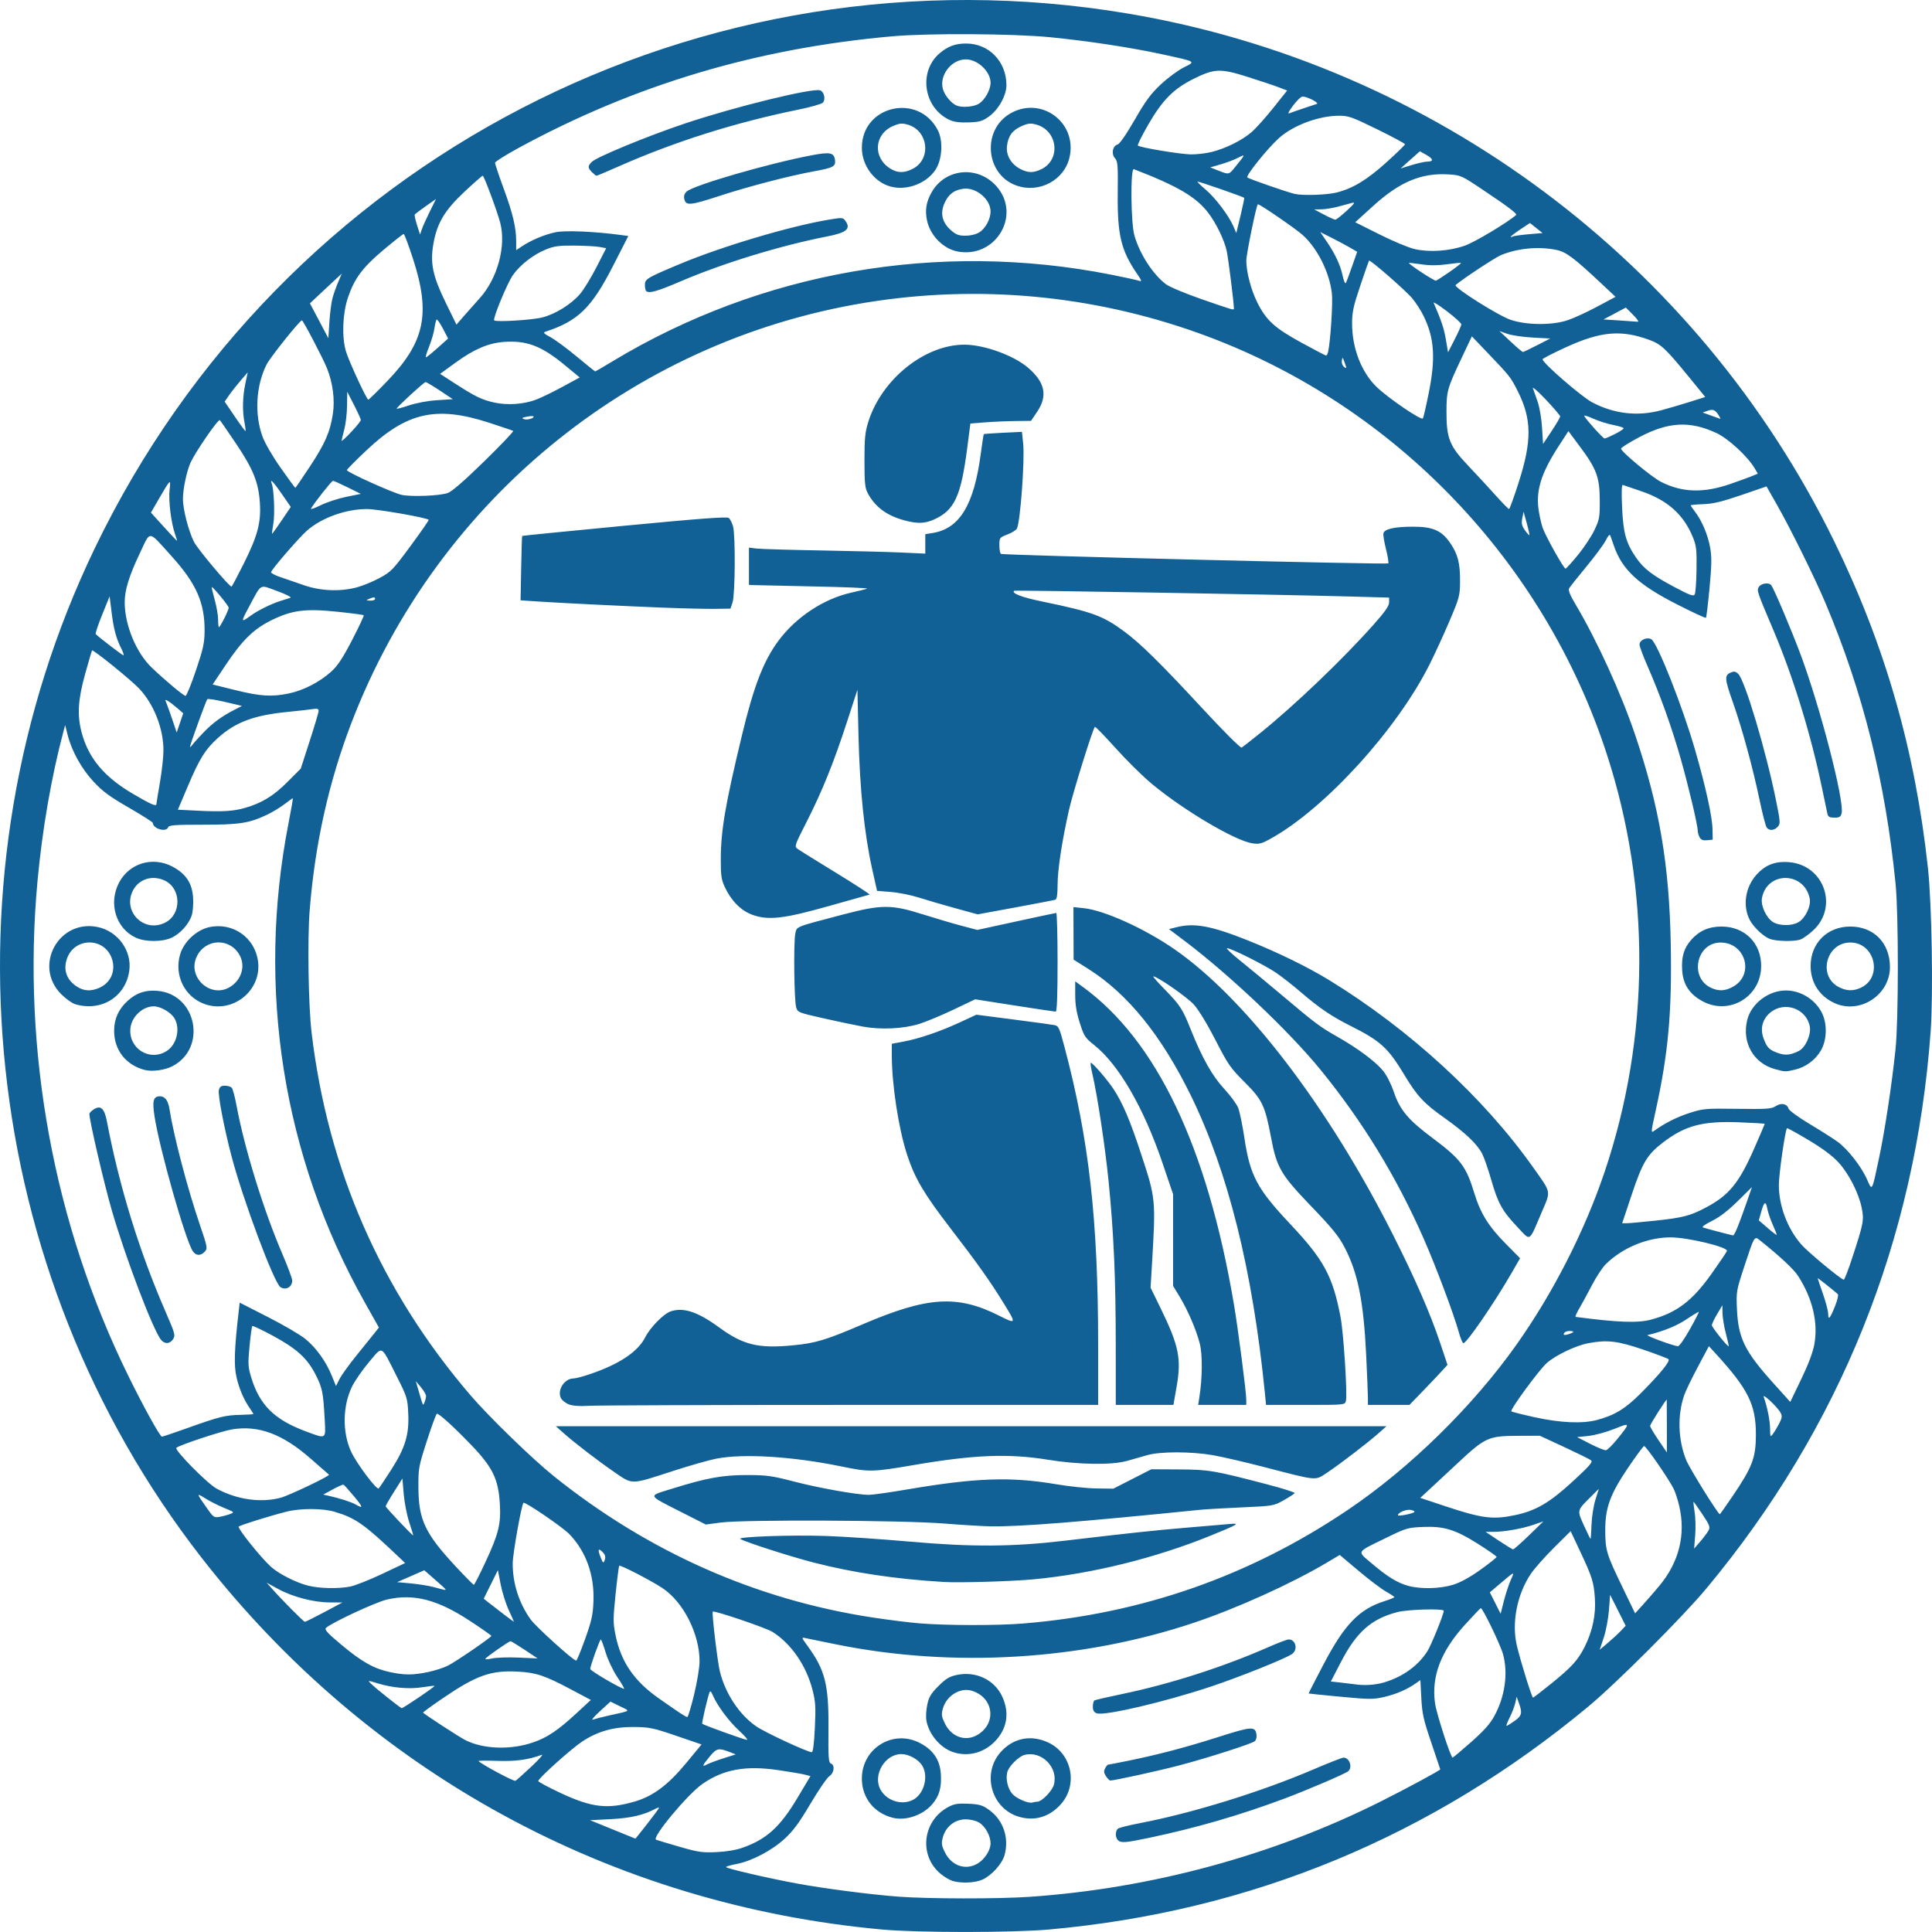
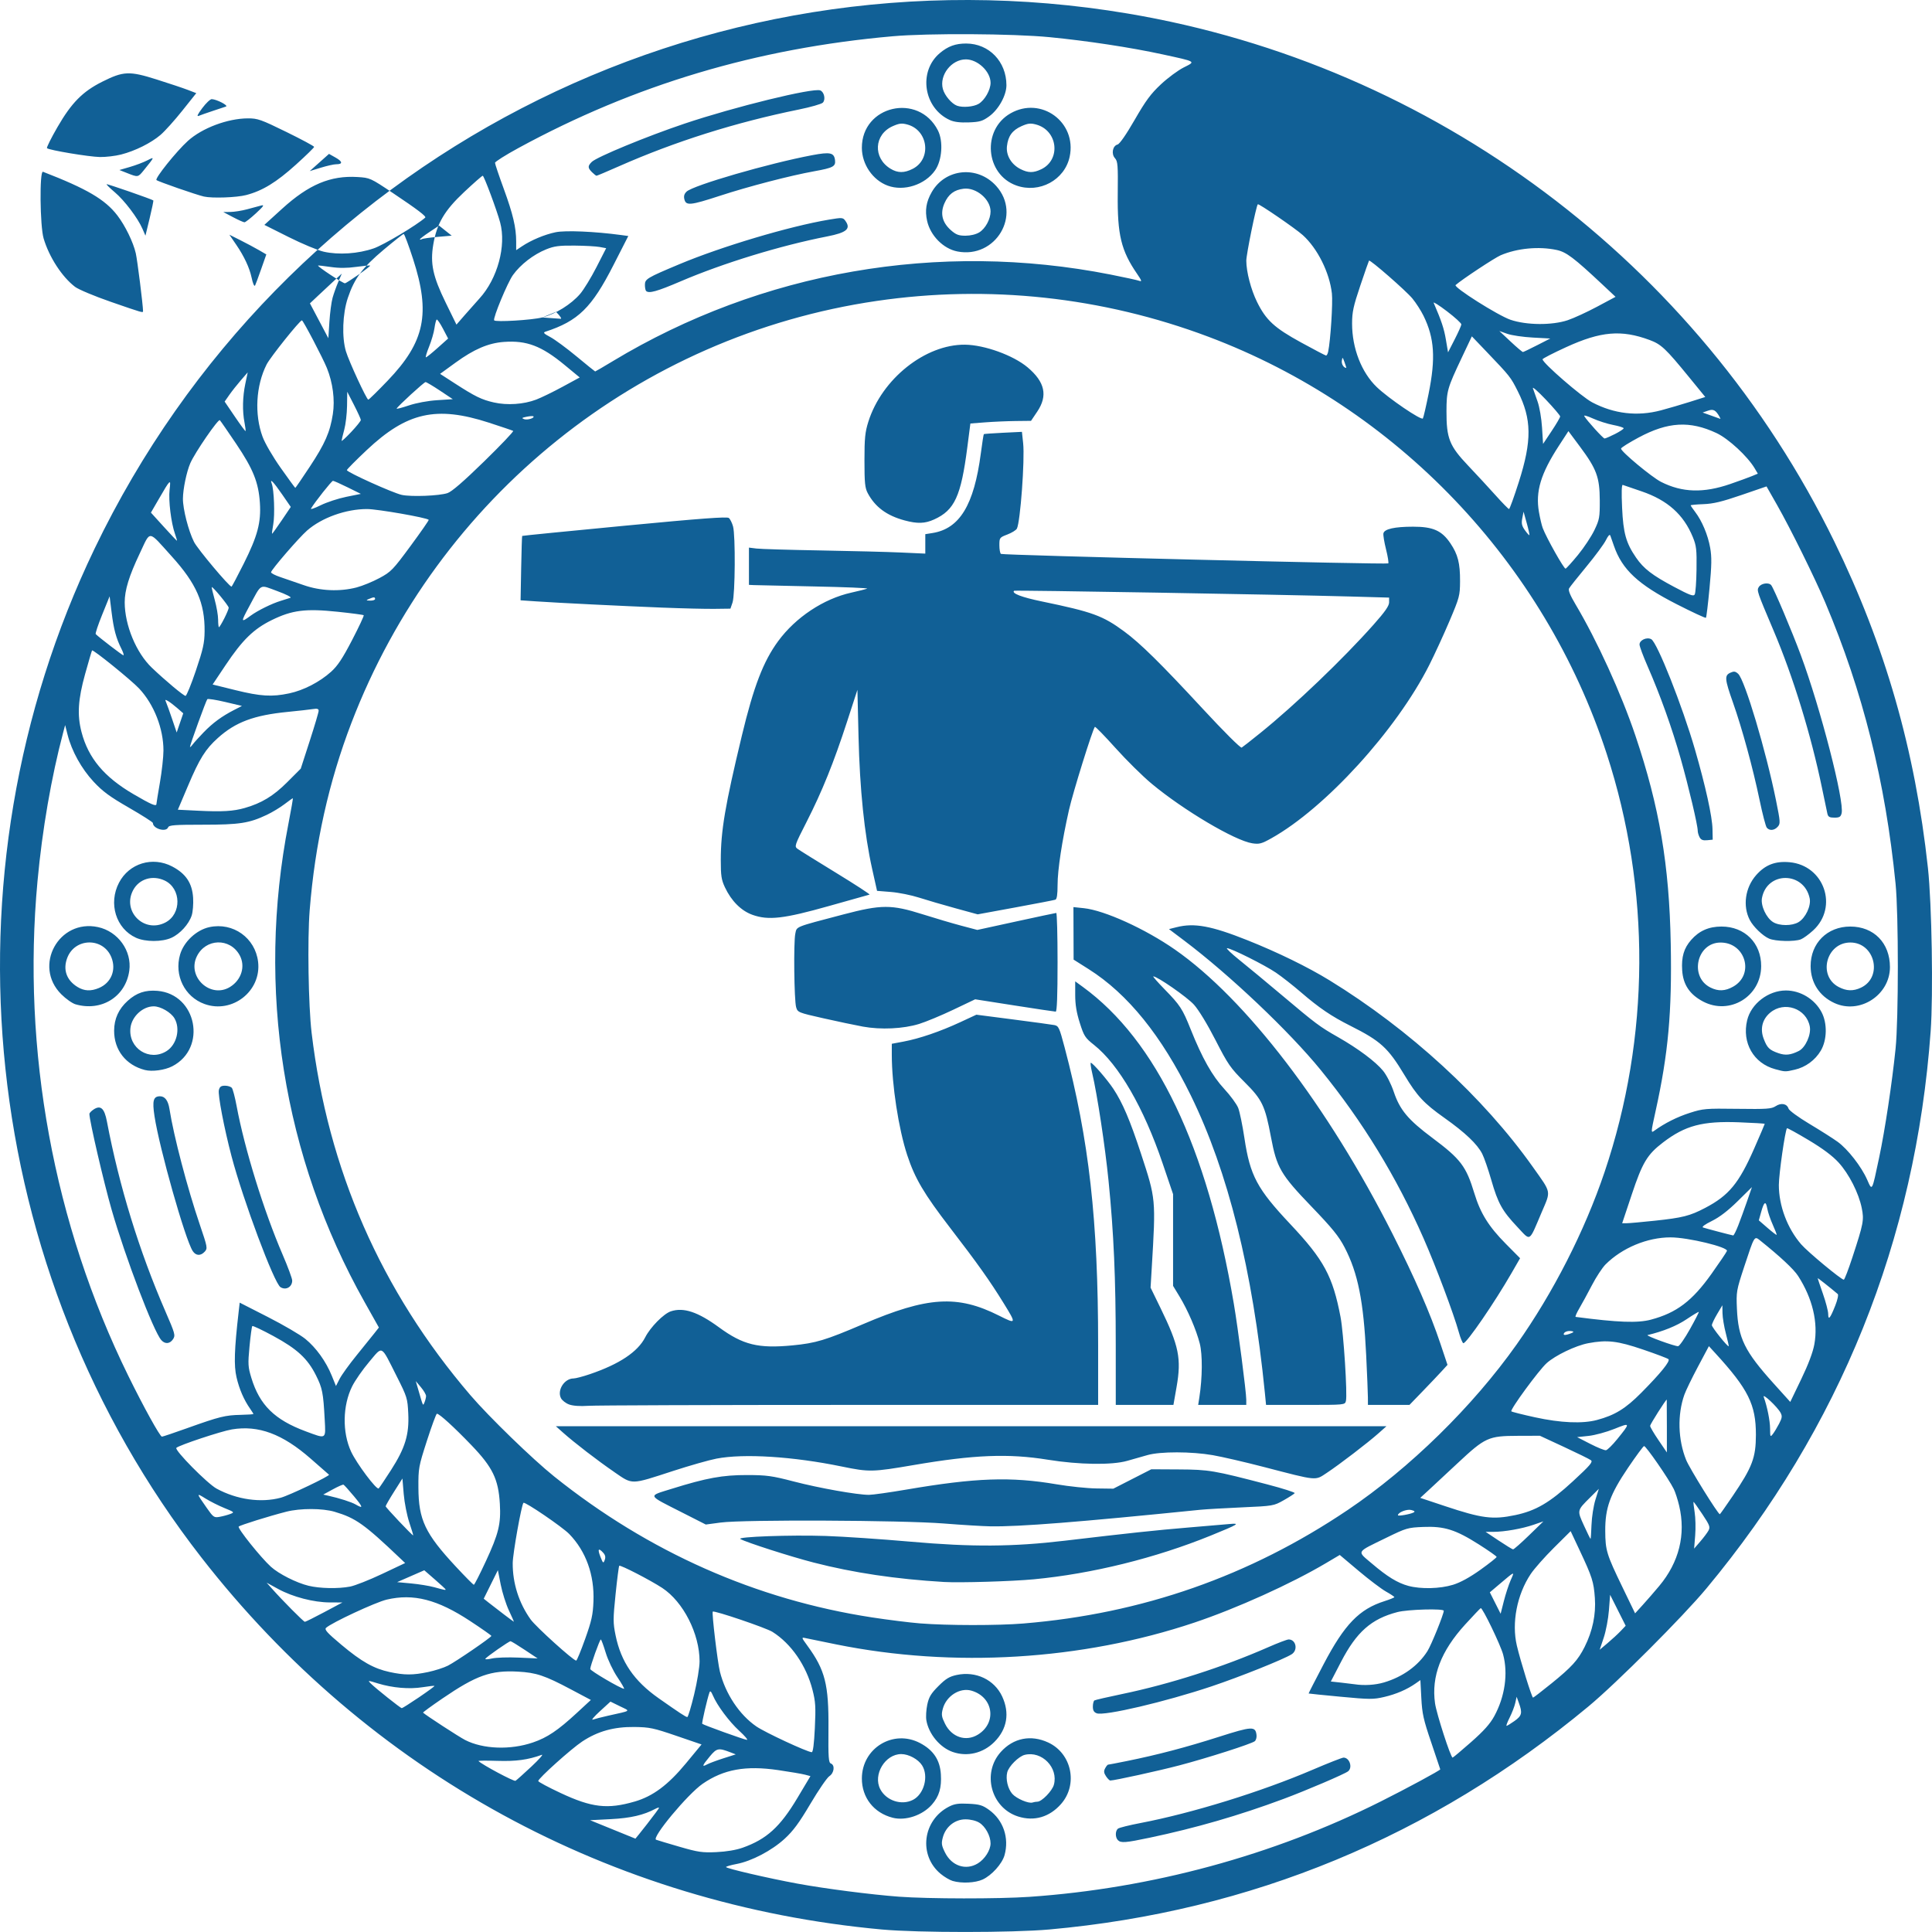
<svg xmlns="http://www.w3.org/2000/svg" width="289.861mm" height="289.858mm" viewBox="0 0 289.861 289.858" version="1.1" id="svg1" xml:space="preserve">
  <defs id="defs1" />
  <g id="layer1" transform="translate(-68.691,79.553)">
-     <path style="fill:#116096;fill-opacity:1" d="M 201.034,209.936 C 160.337,206.222 123.984,186.352 98.902,154.113 65.514,111.197 59.241,51.952 82.877,2.771 110.939,-55.619 173.976,-88.27 237.891,-77.522 c 45.914,7.721 85.54,37.339 106.012,79.235 7.618,15.591 12.114,31.266 14.038,48.948 0.584,5.363 0.81,18.969 0.409,24.525 -2.266,31.336 -13.602,59.501 -33.638,83.572 -3.554,4.27 -13.49,14.209 -17.697,17.703 -23.513,19.528 -50.64,30.753 -80.879,33.469 -5.539,0.497 -19.681,0.501 -25.101,0.006 z m 22.138,-4.906 c 18.273,-1.26 36.504,-6.209 52.644,-14.291 3.895,-1.95 8.958,-4.684 8.958,-4.837 0,-0.033 -0.607,-1.841 -1.349,-4.018 -1.171,-3.437 -1.367,-4.315 -1.49,-6.664 l -0.141,-2.705 -0.693,0.488 c -1.304,0.918 -2.931,1.621 -4.722,2.039 -1.644,0.384 -2.183,0.381 -6.554,-0.031 -2.619,-0.247 -4.779,-0.466 -4.8,-0.487 -0.021,-0.021 0.989,-1.993 2.244,-4.383 3.146,-5.992 5.342,-8.267 9.148,-9.475 0.809,-0.257 1.47,-0.527 1.47,-0.599 -9e-5,-0.073 -0.564,-0.448 -1.253,-0.835 -0.689,-0.386 -2.532,-1.78 -4.095,-3.097 l -2.842,-2.395 -2.053,1.217 c -5.254,3.114 -13.427,6.807 -19.78,8.937 -16.835,5.646 -36.14,6.82 -53.71,3.266 -2.183,-0.442 -4.26,-0.867 -4.617,-0.946 -0.628,-0.139 -0.619,-0.104 0.298,1.154 2.654,3.64 3.205,5.82 3.15,12.444 -0.036,4.336 0.016,5.083 0.365,5.217 0.64,0.245 0.496,1.425 -0.232,1.902 -0.351,0.23 -1.628,2.093 -2.838,4.139 -1.689,2.857 -2.587,4.075 -3.868,5.249 -1.939,1.777 -4.943,3.353 -7.209,3.784 -0.872,0.166 -1.586,0.373 -1.586,0.46 0,0.209 6.374,1.688 10.716,2.486 4.125,0.759 11.028,1.648 15.214,1.96 4.453,0.332 14.955,0.344 19.624,0.022 z m -11.554,-2.382 c -0.437,-0.128 -1.244,-0.605 -1.794,-1.06 -3.365,-2.783 -2.717,-8.053 1.24,-10.087 0.828,-0.426 1.418,-0.512 2.956,-0.435 1.647,0.083 2.086,0.215 3.067,0.923 2.133,1.539 3.038,4.193 2.316,6.791 -0.359,1.291 -1.927,3.035 -3.288,3.655 -1.121,0.511 -3.155,0.607 -4.498,0.213 z m 3.773,-2.628 c 1.054,-0.643 1.913,-1.991 1.915,-3.004 0.001,-1.124 -0.777,-2.551 -1.698,-3.113 -0.492,-0.3 -1.309,-0.497 -2.062,-0.498 -1.581,-0.001 -2.966,1.097 -3.396,2.693 -0.248,0.921 -0.206,1.217 0.327,2.291 1,2.014 3.127,2.721 4.914,1.631 z m 21.019,-3.494 c -0.415,-0.415 -0.407,-1.4 0.013,-1.727 0.182,-0.142 1.7,-0.519 3.373,-0.84 7.773,-1.488 18.094,-4.682 25.824,-7.991 2.343,-1.003 4.433,-1.824 4.643,-1.824 0.901,0 1.396,1.482 0.687,2.054 -0.503,0.406 -6.299,2.884 -9.723,4.158 -6.631,2.466 -13.124,4.346 -20.046,5.804 -3.65,0.769 -4.318,0.82 -4.772,0.366 z m -33.787,-3.36 c -2.834,-0.725 -4.636,-3.027 -4.624,-5.906 0.019,-4.552 4.72,-7.408 8.725,-5.3 2.002,1.054 2.99,2.532 3.127,4.68 0.128,2.014 -0.255,3.314 -1.343,4.553 -1.419,1.617 -3.955,2.467 -5.884,1.973 z m 3.043,-2.685 c 1.67,-0.857 2.384,-3.554 1.369,-5.168 -0.581,-0.924 -2.01,-1.699 -3.129,-1.698 -2.426,0.003 -4.275,3.086 -3.152,5.257 0.898,1.736 3.197,2.489 4.912,1.609 z m 15.788,2.503 c -4.077,-1.285 -5.481,-6.507 -2.607,-9.695 1.888,-2.094 4.522,-2.617 7.11,-1.412 3.533,1.645 4.502,6.297 1.923,9.228 -1.729,1.965 -4.025,2.636 -6.426,1.879 z m 2.878,-2.227 c 0.651,0 2.217,-1.605 2.473,-2.535 0.707,-2.561 -1.804,-5.136 -4.378,-4.49 -0.908,0.228 -2.391,1.711 -2.619,2.619 -0.255,1.017 0.079,2.447 0.753,3.225 0.621,0.717 2.466,1.504 3.053,1.302 0.194,-0.067 0.517,-0.121 0.718,-0.121 z m 10.294,-3.819 c -0.328,-0.501 -0.357,-0.765 -0.129,-1.191 0.161,-0.301 0.359,-0.547 0.44,-0.547 0.081,0 1.357,-0.245 2.835,-0.545 4.592,-0.931 8.853,-2.051 13.751,-3.615 5.031,-1.606 5.522,-1.631 5.685,-0.289 0.044,0.362 -0.075,0.782 -0.265,0.935 -0.495,0.399 -7.143,2.527 -11.324,3.625 -3.136,0.824 -9.731,2.27 -10.349,2.27 -0.122,0 -0.412,-0.29 -0.644,-0.644 z m -23.006,-3.644 c -1.908,-0.667 -3.585,-2.681 -3.944,-4.737 -0.092,-0.525 -0.031,-1.59 0.135,-2.365 0.247,-1.15 0.555,-1.662 1.675,-2.782 1.109,-1.109 1.637,-1.429 2.746,-1.667 2.856,-0.612 5.642,0.705 6.814,3.221 1.161,2.494 0.746,4.916 -1.171,6.834 -1.69,1.69 -4.07,2.26 -6.254,1.497 z m 3.773,-2.59 c 2.906,-1.772 2.339,-5.66 -0.962,-6.607 -1.729,-0.496 -3.77,0.797 -4.287,2.714 -0.239,0.886 -0.192,1.199 0.335,2.262 1,2.014 3.127,2.721 4.914,1.631 z m 17.842,-3.209 c -0.419,-0.155 -0.58,-0.433 -0.58,-1.001 0,-0.433 0.105,-0.851 0.232,-0.93 0.128,-0.079 1.983,-0.508 4.123,-0.953 7.209,-1.499 15.163,-4.047 21.963,-7.036 1.451,-0.638 2.826,-1.16 3.056,-1.16 1.105,0 1.434,1.596 0.457,2.221 -1.16,0.743 -7.799,3.402 -12.024,4.816 -6.944,2.324 -16.079,4.468 -17.228,4.043 z m -53.121,20.165 c 3.589,-1.273 5.614,-3.11 8.195,-7.432 l 1.975,-3.307 -0.823,-0.218 c -0.453,-0.12 -2.265,-0.429 -4.027,-0.686 -4.88,-0.713 -8.169,-0.117 -11.318,2.049 -2.241,1.542 -7.715,8.122 -6.989,8.401 0.209,0.08 1.792,0.555 3.519,1.055 2.787,0.808 3.406,0.898 5.52,0.802 1.498,-0.068 2.962,-0.314 3.947,-0.663 z m -14.306,-3.593 c 0.968,-1.236 1.76,-2.311 1.76,-2.391 0,-0.079 -0.25,-0.011 -0.555,0.153 -1.756,0.94 -3.707,1.392 -6.669,1.545 l -3.123,0.161 3.388,1.378 c 1.863,0.758 3.399,1.383 3.414,1.389 0.014,0.006 0.818,-1 1.786,-2.235 z m -1.909,-3.325 c 2.754,-0.8 5.024,-2.493 7.718,-5.753 l 2.329,-2.819 -3.784,-1.296 c -3.428,-1.174 -4.021,-1.298 -6.298,-1.325 -3.067,-0.036 -5.484,0.637 -7.816,2.175 -1.648,1.087 -6.604,5.54 -6.604,5.933 0,0.125 1.516,0.937 3.369,1.804 4.668,2.185 7.031,2.458 11.086,1.279 z m -15.485,-5.249 c 1.149,-1.076 1.85,-1.871 1.559,-1.766 -2.076,0.75 -3.862,0.993 -6.64,0.905 -1.637,-0.052 -2.92,-0.039 -2.852,0.029 0.555,0.555 5.322,3.1 5.551,2.964 0.161,-0.096 1.233,-1.055 2.382,-2.132 z m 28.811,-1.243 1.852,-0.592 -0.794,-0.306 c -1.802,-0.694 -2.053,-0.643 -3.109,0.626 -1.143,1.374 -1.231,1.636 -0.397,1.186 0.327,-0.177 1.429,-0.588 2.447,-0.914 z m 112.163,-2.423 c 1.917,-1.69 2.86,-2.743 3.492,-3.902 1.6,-2.931 2.096,-6.399 1.324,-9.26 -0.389,-1.443 -3.101,-7.057 -3.356,-6.947 -0.087,0.037 -1.135,1.139 -2.33,2.449 -3.647,3.998 -5.097,7.788 -4.526,11.831 0.221,1.565 2.35,8.146 2.635,8.145 0.074,-3.3e-4 1.317,-1.042 2.761,-2.315 z m -98.444,-2.134 c 0.151,-3.158 0.103,-3.935 -0.35,-5.705 -0.936,-3.661 -3.193,-6.932 -6.009,-8.709 -0.953,-0.601 -8.757,-3.249 -8.957,-3.039 -0.166,0.174 0.72,7.61 1.074,9.015 0.838,3.328 2.92,6.458 5.463,8.209 1.313,0.904 7.595,3.827 8.315,3.868 0.189,0.011 0.351,-1.254 0.465,-3.639 z m -42.309,2.183 c 2.167,-0.739 3.755,-1.807 6.608,-4.445 l 2.095,-1.937 -3.021,-1.603 c -3.903,-2.071 -5.176,-2.497 -7.929,-2.648 -4.045,-0.223 -6.224,0.553 -11.316,4.028 -1.647,1.124 -2.957,2.081 -2.91,2.125 0.403,0.389 5.407,3.643 6.314,4.106 2.695,1.375 6.78,1.525 10.159,0.373 z m 30.971,-1.748 c -1.531,-1.399 -3.323,-3.804 -3.966,-5.323 -0.249,-0.589 -0.403,-0.727 -0.501,-0.452 -0.336,0.943 -1.187,4.621 -1.091,4.716 0.185,0.185 6.338,2.401 6.704,2.415 0.194,0.007 -0.322,-0.603 -1.146,-1.356 z m 116.303,-1.475 c 1.111,-0.785 1.213,-1.203 0.662,-2.712 l -0.338,-0.926 -0.204,0.926 c -0.112,0.509 -0.489,1.492 -0.837,2.183 -0.348,0.691 -0.561,1.257 -0.473,1.257 0.088,0 0.624,-0.327 1.189,-0.728 z M 159.891,177.866 c 3.631,-0.815 3.413,-0.642 1.806,-1.429 l -1.419,-0.695 -1.583,1.448 c -0.871,0.796 -1.345,1.361 -1.054,1.255 0.291,-0.106 1.303,-0.367 2.249,-0.579 z m 12.941,-3.19 c 0.45,-1.86 0.818,-4.097 0.818,-4.971 0,-4.137 -2.441,-8.938 -5.601,-11.015 -1.769,-1.163 -6.287,-3.493 -6.452,-3.328 -0.068,0.068 -0.314,1.979 -0.547,4.247 -0.388,3.776 -0.388,4.298 -10e-4,6.193 0.811,3.978 2.775,6.846 6.461,9.436 3.12,2.192 4.078,2.821 4.3,2.821 0.112,0 0.572,-1.522 1.021,-3.381 z m -41.287,0.424 c 1.326,-0.899 2.376,-1.67 2.333,-1.713 -0.043,-0.043 -0.841,0.044 -1.774,0.194 -1.99,0.32 -4.526,0.105 -6.719,-0.57 -1.539,-0.474 -1.558,-0.474 -1.058,0.021 0.749,0.741 4.45,3.688 4.642,3.696 0.091,0.004 1.251,-0.729 2.577,-1.628 z m 169.859,-2.038 c 3.09,-2.502 4.034,-3.54 5.034,-5.533 1.19,-2.373 1.709,-4.853 1.534,-7.331 -0.171,-2.427 -0.4,-3.146 -2.273,-7.131 l -1.361,-2.898 -2.519,2.501 c -1.385,1.375 -2.948,3.143 -3.472,3.929 -2.062,3.089 -2.883,7.328 -2.08,10.742 0.551,2.341 2.25,7.805 2.428,7.805 0.073,0 1.292,-0.938 2.708,-2.085 z M 161.323,172.084 c -0.658,-0.981 -1.427,-2.596 -1.762,-3.702 -0.328,-1.079 -0.655,-1.962 -0.728,-1.963 -0.158,-0.002 -1.587,3.985 -1.587,4.428 0,0.268 4.594,2.961 5.07,2.973 0.096,0.002 -0.35,-0.779 -0.992,-1.736 z m 115.003,0.785 c 2.826,-0.838 5.135,-2.502 6.529,-4.706 0.576,-0.911 2.444,-5.526 2.447,-6.047 0.002,-0.362 -5.4,-0.21 -6.959,0.196 -3.908,1.018 -6.128,2.978 -8.458,7.469 l -1.528,2.945 1.528,0.167 c 0.84,0.092 1.766,0.203 2.057,0.248 1.41,0.218 3.081,0.114 4.384,-0.272 z m -143.434,-1.556 c 1.031,-0.217 2.379,-0.649 2.994,-0.96 1.199,-0.606 6.519,-4.246 6.527,-4.467 0.003,-0.073 -1.435,-1.081 -3.196,-2.24 -4.903,-3.228 -8.496,-4.149 -12.507,-3.206 -1.681,0.395 -8.295,3.476 -9.099,4.238 -0.276,0.262 0.173,0.757 2.316,2.552 3.019,2.529 4.842,3.558 7.222,4.075 2.201,0.478 3.495,0.48 5.743,0.007 z m 13.594,-2.175 2.867,0.127 -1.941,-1.291 c -1.067,-0.71 -2.024,-1.292 -2.126,-1.292 -0.237,-8.6e-4 -3.595,2.341 -3.776,2.633 -0.074,0.121 0.37,0.102 0.987,-0.042 0.617,-0.144 2.412,-0.204 3.989,-0.134 z m 9.992,-2.788 c 0.975,-2.732 1.171,-3.62 1.251,-5.653 0.155,-3.956 -1.126,-7.515 -3.635,-10.1 -1.027,-1.058 -6.652,-4.891 -6.866,-4.678 -0.296,0.296 -1.603,7.622 -1.613,9.041 -0.021,3.014 0.925,5.989 2.689,8.455 0.793,1.108 6.401,6.176 6.834,6.176 0.101,0 0.703,-1.459 1.34,-3.241 z m 155.369,-1.2 0.747,-0.787 -1.167,-2.323 -1.167,-2.323 -0.178,2.322 c -0.098,1.277 -0.45,3.132 -0.783,4.123 l -0.604,1.801 1.203,-1.014 c 0.662,-0.557 1.539,-1.367 1.95,-1.8 z m -89.595,-1.129 c 17.795,-1.465 33.92,-7.109 48.632,-17.022 9.319,-6.279 18.774,-15.543 25.348,-24.836 5.477,-7.741 10.197,-16.994 13.192,-25.861 6.842,-20.252 6.955,-42.427 0.318,-62.777 -9.376,-28.751 -31.531,-51.943 -59.761,-62.559 -15.91,-5.983 -32.987,-7.825 -49.764,-5.367 -35.693,5.228 -65.804,29.418 -78.8,63.303 -3.396,8.854 -5.473,18.177 -6.263,28.105 -0.351,4.414 -0.195,14.316 0.29,18.393 2.443,20.53 10.407,38.705 23.826,54.372 2.783,3.249 9.333,9.605 12.567,12.194 14.152,11.33 30.266,18.474 47.691,21.144 2.429,0.372 5.666,0.776 7.194,0.897 4.106,0.326 11.669,0.333 15.53,0.015 z m -11.958,-6.229 c -7.194,-0.427 -13.56,-1.377 -19.532,-2.914 -3.45,-0.888 -10.077,-3.015 -10.996,-3.529 -0.611,-0.342 7.502,-0.633 12.8,-0.46 2.619,0.086 8.334,0.471 12.7,0.856 9.264,0.817 15.374,0.779 23.151,-0.141 9.666,-1.143 13.777,-1.582 18.521,-1.977 2.692,-0.224 5.49,-0.462 6.218,-0.529 1.668,-0.153 1.371,0.03 -2.775,1.719 -8.338,3.395 -17.853,5.747 -26.593,6.576 -3.284,0.311 -11.092,0.543 -13.494,0.4 z m 0,-8.772 c -6.3,-0.497 -30.06,-0.6 -33.466,-0.145 l -2.245,0.3 -3.576,-1.816 c -5.289,-2.686 -5.168,-2.411 -1.549,-3.541 5.245,-1.637 7.647,-2.075 11.334,-2.067 2.936,0.007 3.723,0.116 7.011,0.971 3.801,0.989 9.487,1.999 11.253,1.999 0.546,0 3.06,-0.353 5.586,-0.784 10.451,-1.785 15.682,-1.969 22.584,-0.795 1.892,0.322 4.578,0.6 5.97,0.619 l 2.531,0.034 2.849,-1.455 2.849,-1.455 4.145,0.023 c 4.501,0.025 5.22,0.146 13.267,2.249 2.325,0.608 4.171,1.197 4.101,1.309 -0.07,0.113 -0.811,0.591 -1.648,1.064 -1.505,0.85 -1.573,0.861 -6.284,1.071 -2.619,0.117 -5.417,0.279 -6.218,0.36 -18.377,1.861 -27.118,2.551 -31.485,2.485 -1.091,-0.016 -4.247,-0.208 -7.011,-0.426 z m -49.441,-7.721 c -2.512,-1.721 -5.986,-4.394 -7.709,-5.93 l -1.058,-0.944 62.309,2.7e-4 62.309,2.7e-4 -1.191,1.058 c -1.611,1.432 -5.871,4.693 -7.747,5.933 -1.808,1.194 -1.298,1.241 -9.451,-0.875 -2.838,-0.737 -6.29,-1.536 -7.673,-1.775 -3.208,-0.556 -7.852,-0.562 -9.79,-0.012 -0.8,0.227 -2.17,0.617 -3.043,0.866 -2.296,0.656 -7.234,0.585 -11.906,-0.17 -5.905,-0.955 -11.072,-0.75 -20.108,0.796 -6.205,1.061 -6.688,1.071 -10.808,0.224 -7.326,-1.507 -14.686,-1.972 -18.792,-1.186 -1.098,0.21 -4.028,1.043 -6.51,1.85 -6.451,2.098 -6.027,2.09 -8.833,0.166 z m -6.776,-10.135 c -0.506,-0.183 -1.06,-0.616 -1.231,-0.961 -0.596,-1.198 0.53,-2.944 1.899,-2.944 0.306,0 1.403,-0.288 2.438,-0.64 4.439,-1.51 7.193,-3.345 8.312,-5.537 0.776,-1.52 2.771,-3.541 3.847,-3.896 1.906,-0.629 4.055,0.086 7.218,2.4 3.618,2.647 5.897,3.205 11.054,2.709 3.472,-0.334 4.938,-0.777 10.569,-3.187 9.667,-4.138 14.136,-4.418 20.385,-1.278 2.625,1.319 2.641,1.278 0.705,-1.859 -2.079,-3.37 -3.896,-5.928 -8.029,-11.303 -3.935,-5.119 -5.29,-7.414 -6.443,-10.919 -1.295,-3.934 -2.312,-10.549 -2.312,-15.038 v -1.662 l 1.786,-0.335 c 2.364,-0.444 5.485,-1.512 8.471,-2.899 l 2.432,-1.13 5.496,0.711 c 3.023,0.391 5.81,0.771 6.193,0.844 0.647,0.123 0.759,0.365 1.548,3.347 3.673,13.88 5.031,25.94 5.031,44.676 v 8.966 h -37.266 c -20.496,0 -38.147,0.061 -39.224,0.135 -1.242,0.085 -2.294,0.013 -2.877,-0.198 z m 82.012,-8.866 c -0.002,-10.104 -0.295,-16.799 -1.079,-24.672 -0.516,-5.184 -1.698,-12.967 -2.46,-16.206 -0.197,-0.837 -0.289,-1.521 -0.205,-1.521 0.285,0 2.451,2.501 3.383,3.905 1.379,2.077 2.502,4.711 4.146,9.721 2.244,6.841 2.236,6.754 1.613,17.198 l -0.174,2.91 1.484,3.043 c 2.777,5.694 3.165,7.601 2.416,11.87 l -0.471,2.682 h -4.325 -4.325 z m 12.543,7.805 c 0.462,-2.969 0.488,-6.427 0.06,-8.092 -0.537,-2.089 -1.781,-4.977 -3.04,-7.055 l -0.962,-1.587 v -6.879 -6.879 l -1.572,-4.63 c -2.839,-8.361 -6.575,-14.813 -10.285,-17.76 -1.347,-1.07 -1.51,-1.322 -2.142,-3.313 C 230.2,72.362 230.006,71.172 230.006,69.715 v -2.035 l 1.124,0.819 c 11.071,8.059 18.667,23.988 22.671,47.535 0.631,3.709 1.869,13.255 1.869,14.406 v 0.786 h -3.607 -3.607 z m 9.832,-0.661 c -1.836,-18.408 -5.527,-33.234 -11.115,-44.648 -4.388,-8.963 -9.46,-15.234 -15.318,-18.94 l -2.265,-1.433 -0.013,-3.94 -0.013,-3.94 1.561,0.163 c 3.09,0.323 9.181,3.089 13.652,6.199 10.646,7.405 22.962,23.492 32.659,42.661 3.348,6.619 5.664,11.926 7.174,16.443 l 1.074,3.213 -0.87,0.954 c -0.478,0.524 -1.762,1.876 -2.853,3.004 l -1.983,2.051 h -3.115 -3.115 l -0.005,-1.124 c -0.003,-0.618 -0.119,-3.48 -0.259,-6.359 -0.393,-8.091 -1.238,-12.309 -3.237,-16.15 -0.876,-1.683 -1.837,-2.868 -4.992,-6.15 -4.594,-4.78 -5.192,-5.806 -6.056,-10.401 -0.891,-4.738 -1.309,-5.606 -3.975,-8.265 -2.109,-2.103 -2.474,-2.63 -4.347,-6.288 -1.219,-2.379 -2.526,-4.528 -3.236,-5.317 -1.01,-1.123 -5.491,-4.239 -6.097,-4.239 -0.107,0 0.648,0.863 1.677,1.918 2.359,2.417 2.698,2.937 3.931,6.019 1.728,4.321 3.236,6.997 5.039,8.945 0.925,0.999 1.866,2.282 2.092,2.852 0.226,0.569 0.646,2.608 0.935,4.531 0.846,5.636 1.897,7.606 6.887,12.909 5.042,5.357 6.369,7.814 7.536,13.943 0.455,2.391 1.045,11.619 0.805,12.581 -0.149,0.595 -0.15,0.595 -6.066,0.595 h -5.917 z m 29.095,-9.128 c -0.765,-2.753 -3.443,-9.88 -5.289,-14.077 -4.05,-9.208 -9.126,-17.518 -15.427,-25.253 -4.721,-5.797 -13.673,-14.283 -20.477,-19.414 l -2.292,-1.728 1.152,-0.29 c 2.649,-0.667 5.198,-0.199 10.575,1.942 4.573,1.821 9.101,4.032 12.383,6.047 11.987,7.36 23.076,17.54 30.471,27.972 2.839,4.005 2.742,3.512 1.334,6.816 -1.956,4.59 -1.598,4.372 -3.636,2.211 -2.286,-2.424 -2.911,-3.547 -3.919,-7.046 -0.461,-1.601 -1.074,-3.373 -1.363,-3.939 -0.742,-1.456 -2.565,-3.188 -5.675,-5.39 -3.073,-2.176 -4.087,-3.263 -5.983,-6.413 -2.477,-4.116 -3.582,-5.122 -8.133,-7.408 -2.838,-1.426 -4.671,-2.67 -7.408,-5.027 -1.192,-1.027 -2.882,-2.352 -3.755,-2.945 -1.683,-1.143 -6.711,-3.66 -7.325,-3.666 -0.2,-0.002 0.639,0.8 1.864,1.782 1.225,0.982 4.068,3.338 6.317,5.234 5.148,4.34 5.707,4.759 8.455,6.321 3.007,1.71 5.631,3.669 6.763,5.05 0.533,0.65 1.217,1.994 1.608,3.156 0.916,2.725 2.146,4.194 5.79,6.917 4.257,3.181 5.068,4.252 6.301,8.313 0.91,2.995 2.147,4.982 4.724,7.583 l 2.139,2.159 -1.271,2.206 c -2.582,4.484 -6.74,10.541 -7.237,10.541 -0.125,0 -0.435,-0.744 -0.687,-1.654 z M 198.123,74.464 c -1.164,-0.213 -3.835,-0.776 -5.935,-1.25 -3.729,-0.842 -3.823,-0.88 -4.051,-1.653 -0.299,-1.016 -0.399,-9.744 -0.126,-11.028 0.237,-1.116 -0.172,-0.952 7.201,-2.889 5.724,-1.504 7.217,-1.507 11.906,-0.024 1.892,0.598 4.511,1.371 5.821,1.717 l 2.381,0.629 5.821,-1.269 c 3.201,-0.698 5.91,-1.273 6.019,-1.279 0.109,-0.006 0.198,3.323 0.198,7.398 0,5.012 -0.09,7.408 -0.279,7.408 -0.153,0 -2.935,-0.416 -6.181,-0.925 l -5.902,-0.925 -3.278,1.562 c -1.803,0.859 -4.111,1.819 -5.13,2.133 -2.391,0.738 -5.745,0.894 -8.467,0.396 z M 181.587,57.7 c -1.691,-0.599 -3.171,-2.076 -4.135,-4.129 -0.53,-1.127 -0.622,-1.734 -0.62,-4.101 0.004,-4.391 0.644,-8.172 3.162,-18.653 1.774,-7.383 3.217,-11.141 5.443,-14.174 2.624,-3.575 6.814,-6.356 10.967,-7.28 1.091,-0.243 2.163,-0.513 2.381,-0.601 0.218,-0.088 -3.354,-0.236 -7.938,-0.328 -4.584,-0.092 -8.662,-0.184 -9.062,-0.203 l -0.728,-0.035 V 5.401 2.606 l 1.124,0.139 c 0.618,0.076 4.934,0.205 9.591,0.285 4.657,0.081 10.104,0.221 12.105,0.312 l 3.638,0.165 V 2.048 0.59 l 1.083,-0.173 c 4.072,-0.651 6.232,-4.211 7.247,-11.941 0.204,-1.555 0.408,-2.858 0.453,-2.896 0.045,-0.038 1.349,-0.13 2.898,-0.206 l 2.817,-0.137 0.183,1.71 c 0.264,2.466 -0.422,11.825 -0.939,12.808 -0.122,0.232 -0.763,0.629 -1.425,0.882 -1.173,0.448 -1.203,0.488 -1.203,1.613 0,0.634 0.107,1.219 0.237,1.3 0.332,0.205 57.914,1.618 58.107,1.425 0.086,-0.086 -0.063,-1.034 -0.333,-2.105 -0.269,-1.072 -0.446,-2.153 -0.393,-2.404 0.139,-0.654 1.668,-0.996 4.451,-0.998 2.992,-0.002 4.307,0.583 5.594,2.486 1.13,1.671 1.467,2.996 1.452,5.715 -0.012,2.142 -0.087,2.425 -1.584,5.953 -0.865,2.037 -2.234,5.014 -3.042,6.615 -4.927,9.754 -15.595,21.456 -23.685,25.98 -1.468,0.821 -1.808,0.911 -2.859,0.753 -2.598,-0.39 -10.352,-4.984 -15.118,-8.957 -1.342,-1.119 -3.774,-3.522 -5.404,-5.339 -1.63,-1.817 -3.023,-3.245 -3.095,-3.173 -0.326,0.326 -3.287,9.818 -3.877,12.432 -1.056,4.672 -1.719,9.022 -1.719,11.279 0,1.439 -0.104,2.136 -0.331,2.218 -0.182,0.065 -2.879,0.587 -5.994,1.159 l -5.663,1.04 -3.333,-0.913 c -1.833,-0.502 -4.285,-1.219 -5.45,-1.593 -1.164,-0.374 -3.061,-0.757 -4.215,-0.85 l -2.099,-0.169 -0.738,-3.307 c -1.163,-5.211 -1.854,-11.93 -2.042,-19.844 l -0.166,-7.011 -1.548,4.763 c -1.995,6.138 -3.746,10.477 -6.075,15.048 -1.806,3.544 -1.853,3.684 -1.357,4.05 0.282,0.209 2.88,1.826 5.772,3.594 2.892,1.768 5.155,3.241 5.027,3.272 -0.127,0.031 -2.851,0.797 -6.053,1.701 -6.809,1.923 -9.097,2.189 -11.509,1.334 z m 76.214,-27.3 c 5.17,-4.169 12.358,-11.047 16.966,-16.233 1.715,-1.93 2.334,-2.818 2.334,-3.344 V 10.106 L 271.215,9.94 C 260.898,9.65 220.942,8.969 220.829,9.082 c -0.388,0.388 1.127,0.969 4.187,1.603 7.617,1.579 9.124,2.129 12.356,4.511 2.419,1.783 5.433,4.752 11.752,11.575 3.187,3.442 5.692,5.939 5.859,5.84 0.16,-0.095 1.429,-1.09 2.819,-2.211 z M 168.225,11.616 c -6.366,-0.254 -15.772,-0.718 -19.05,-0.941 l -2.381,-0.162 0.088,-4.798 c 0.049,-2.639 0.118,-4.827 0.153,-4.863 0.036,-0.036 6.946,-0.723 15.356,-1.527 11.485,-1.098 15.381,-1.387 15.651,-1.163 0.198,0.164 0.48,0.732 0.628,1.262 0.378,1.36 0.319,10.259 -0.075,11.415 l -0.316,0.926 -2.381,0.03 c -1.31,0.017 -4.763,-0.065 -7.673,-0.181 z m 36.182,-13.091 c -2.682,-0.722 -4.419,-2.008 -5.527,-4.089 -0.417,-0.785 -0.493,-1.532 -0.493,-4.895 0,-3.356 0.09,-4.255 0.583,-5.821 2.024,-6.424 8.539,-11.618 14.498,-11.559 2.92,0.029 7.252,1.596 9.393,3.397 2.609,2.196 3.058,4.253 1.448,6.644 l -0.933,1.386 -2.308,0.026 c -1.269,0.014 -3.316,0.104 -4.548,0.198 l -2.24,0.172 -0.46,3.572 c -0.946,7.345 -1.907,9.435 -4.981,10.827 -1.384,0.626 -2.499,0.662 -4.432,0.142 z m -87.06,163.793 2.724,-1.451 -1.876,-0.004 c -2.435,-0.005 -5.576,-0.821 -7.761,-2.015 l -1.74,-0.951 0.788,0.886 c 1.61,1.81 4.762,4.987 4.949,4.987 0.106,0 1.419,-0.653 2.917,-1.451 z m 27.694,-0.256 c -0.439,-0.939 -0.991,-2.682 -1.226,-3.874 l -0.427,-2.167 -1.061,2.141 -1.061,2.141 0.765,0.608 c 1.071,0.852 3.694,2.842 3.757,2.85 0.029,0.004 -0.307,-0.761 -0.747,-1.7 z m 150.304,-4.544 c 0.61,-1.378 0.693,-1.409 -1.759,0.666 l -1.374,1.163 0.811,1.607 0.811,1.607 0.485,-1.911 c 0.267,-1.051 0.728,-2.46 1.025,-3.131 z m 22.285,0.872 c 2.979,-3.568 4.009,-7.712 2.991,-12.03 -0.216,-0.917 -0.582,-2.048 -0.812,-2.514 -0.76,-1.535 -4.206,-6.516 -4.458,-6.443 -0.136,0.04 -1.216,1.505 -2.401,3.256 -2.709,4.004 -3.442,6.035 -3.421,9.484 0.018,2.918 0.194,3.494 2.579,8.428 l 1.9,3.93 1.167,-1.284 c 0.642,-0.706 1.746,-1.978 2.455,-2.827 z m -182.081,0.524 c 0,-0.051 -0.72,-0.719 -1.601,-1.485 l -1.601,-1.392 -2.037,0.89 -2.037,0.89 2.117,0.197 c 1.164,0.108 2.712,0.362 3.44,0.562 1.552,0.429 1.72,0.462 1.72,0.338 z m -14.35,-0.425 c 0.733,-0.139 2.896,-0.992 4.805,-1.895 l 3.472,-1.642 -0.734,-0.699 c -5.415,-5.153 -6.68,-6.052 -9.844,-6.991 -1.827,-0.542 -5.157,-0.548 -7.256,-0.011 -2.562,0.655 -6.896,2.008 -7.135,2.228 -0.239,0.219 3.306,4.648 4.823,6.025 1.189,1.079 3.836,2.417 5.653,2.857 1.693,0.41 4.429,0.466 6.216,0.127 z m 165.485,-0.273 c 1.126,-0.348 2.522,-1.113 4.129,-2.262 1.335,-0.955 2.424,-1.82 2.42,-1.922 -0.004,-0.102 -1.203,-0.945 -2.665,-1.873 -3.492,-2.218 -5.19,-2.751 -8.344,-2.623 -2.317,0.094 -2.547,0.161 -5.514,1.61 -4.652,2.272 -4.465,1.942 -2.198,3.876 2.315,1.974 3.859,2.92 5.48,3.357 1.875,0.506 4.752,0.435 6.691,-0.164 z m -145.109,-3.51 c 1.932,-4.17 2.288,-5.631 2.11,-8.653 -0.217,-3.69 -1.084,-5.473 -4.275,-8.793 -2.599,-2.705 -4.801,-4.712 -5.168,-4.712 -0.105,0 -0.776,1.816 -1.491,4.035 -1.256,3.899 -1.299,4.137 -1.284,7.078 0.025,4.805 1.003,6.866 5.605,11.815 1.4,1.506 2.62,2.737 2.711,2.737 0.091,0 0.897,-1.578 1.79,-3.507 z m 17.619,-1.295 c -0.718,-0.793 -0.878,-0.567 -0.422,0.594 0.395,1.004 0.442,1.041 0.646,0.49 0.157,-0.423 0.092,-0.736 -0.224,-1.085 z m 138.884,-2.601 2.174,-2.11 -1.479,0.51 c -1.716,0.592 -4.37,1.06 -6.03,1.063 l -1.159,0.002 1.953,1.303 c 1.074,0.716 2.046,1.312 2.16,1.323 0.114,0.011 1.185,-0.929 2.381,-2.09 z m 26.938,-0.729 c 0.287,-0.524 0.185,-0.799 -0.911,-2.447 -0.679,-1.021 -1.275,-1.857 -1.325,-1.857 -0.05,0 0.021,0.685 0.157,1.521 0.136,0.837 0.174,2.414 0.086,3.506 l -0.161,1.984 0.916,-1.058 c 0.504,-0.582 1.062,-1.324 1.239,-1.649 z m -17.548,-0.861 c 0.039,-1.159 0.302,-2.849 0.584,-3.755 l 0.513,-1.647 -1.318,1.311 c -1.967,1.956 -1.956,1.906 -0.912,4.196 0.504,1.105 0.948,2.008 0.988,2.006 0.04,-0.001 0.105,-0.951 0.144,-2.111 z m -177.362,-0.334 c -0.354,-1.055 -0.733,-2.975 -0.842,-4.267 l -0.198,-2.349 -1.257,1.986 c -0.691,1.092 -1.257,2.074 -1.257,2.181 0,0.175 3.964,4.367 4.129,4.367 0.037,0 -0.222,-0.863 -0.576,-1.918 z M 103.226,147.597 c 0.67,-0.255 0.642,-0.284 -0.869,-0.898 -0.859,-0.349 -2.141,-0.995 -2.849,-1.435 -1.389,-0.863 -1.388,-0.856 0.19,1.4 1.004,1.436 1.104,1.506 1.946,1.355 0.488,-0.087 1.2,-0.278 1.581,-0.423 z m 192.793,0.165 c 3.096,-0.65 5.192,-1.879 8.657,-5.076 2.59,-2.39 3.035,-2.91 2.701,-3.162 -0.22,-0.166 -2.032,-1.059 -4.027,-1.984 l -3.627,-1.683 -3.307,0.011 c -4.419,0.014 -4.892,0.229 -9.023,4.09 -1.79,1.673 -3.787,3.532 -4.438,4.13 l -1.183,1.087 3.7,1.233 c 5.561,1.853 7.178,2.061 10.547,1.354 z m -15.246,-0.393 c 0.257,-0.136 0.151,-0.247 -0.359,-0.375 -0.653,-0.164 -1.99,0.365 -1.99,0.787 0,0.174 1.86,-0.152 2.348,-0.412 z m 47.86,-2.45 c 2.96,-4.361 3.493,-5.763 3.499,-9.205 0.007,-4.533 -1.148,-6.852 -6.105,-12.263 l -0.949,-1.036 -1.645,3.088 c -0.904,1.699 -1.821,3.589 -2.037,4.202 -1.061,3.007 -0.957,6.743 0.271,9.784 0.509,1.259 4.782,8.141 5.055,8.141 0.038,0 0.898,-1.22 1.911,-2.712 z m -206.85,0 c -0.757,-0.91 -1.459,-1.686 -1.559,-1.725 -0.1,-0.039 -0.825,0.28 -1.61,0.709 l -1.427,0.78 0.78,0.174 c 1.668,0.371 3.455,0.945 4.088,1.312 1.183,0.687 1.127,0.431 -0.272,-1.251 z m -10.972,0.234 c 1.264,-0.339 7.434,-3.286 7.238,-3.457 -0.052,-0.045 -1.285,-1.125 -2.74,-2.4 -4.242,-3.716 -7.835,-5.052 -11.817,-4.394 -1.6,0.264 -7.943,2.37 -8.343,2.77 -0.323,0.323 4.649,5.36 6.036,6.115 3.038,1.653 6.647,2.166 9.625,1.366 z m 16.539,-4.14 c 2.132,-3.324 2.744,-5.331 2.593,-8.494 -0.109,-2.289 -0.173,-2.492 -1.749,-5.617 -2.409,-4.774 -2.036,-4.581 -4.116,-2.128 -0.973,1.148 -2.123,2.801 -2.556,3.674 -1.43,2.887 -1.495,6.891 -0.159,9.781 0.828,1.791 3.85,5.821 4.145,5.526 0.128,-0.128 0.957,-1.362 1.843,-2.743 z m 191.424,-6.611 c 0,-2.183 -0.009,-3.969 -0.019,-3.969 -0.143,-8.4e-4 -2.494,3.708 -2.494,3.934 0,0.172 0.566,1.138 1.257,2.147 0.691,1.009 1.257,1.84 1.257,1.846 0,0.006 0,-1.775 0,-3.957 z m -7.465,1.983 c 2.032,-2.506 2.024,-2.539 -0.404,-1.56 -1.185,0.478 -2.93,0.952 -3.876,1.053 l -1.721,0.184 1.971,1.012 c 1.084,0.557 2.145,0.986 2.357,0.954 0.213,-0.032 0.965,-0.772 1.673,-1.644 z M 96.85,134.688 c 4.767,-1.703 5.644,-1.92 7.936,-1.967 1.058,-0.022 1.923,-0.081 1.923,-0.131 1.5e-4,-0.05 -0.222,-0.407 -0.494,-0.794 -0.924,-1.312 -1.626,-2.936 -2.039,-4.717 -0.408,-1.757 -0.33,-4.143 0.319,-9.808 l 0.159,-1.387 4.236,2.161 c 2.33,1.189 4.853,2.664 5.608,3.279 1.618,1.318 3.098,3.376 3.971,5.524 l 0.628,1.545 0.547,-1.072 c 0.301,-0.589 1.451,-2.184 2.557,-3.544 1.105,-1.36 2.308,-2.852 2.672,-3.316 l 0.663,-0.844 -2.15,-3.828 C 111.154,94.017 107.139,68.749 111.974,43.98 c 0.405,-2.074 0.697,-3.77 0.649,-3.77 -0.048,0 -0.618,0.405 -1.267,0.901 -0.649,0.495 -1.831,1.209 -2.627,1.585 -2.661,1.259 -4.106,1.483 -9.586,1.483 -4.267,0 -5.1,0.063 -5.228,0.397 -0.299,0.779 -2.286,0.209 -2.286,-0.656 0,-0.122 -1.621,-1.155 -3.601,-2.296 -2.885,-1.662 -3.938,-2.437 -5.295,-3.896 -1.82,-1.957 -3.285,-4.603 -3.902,-7.042 l -0.368,-1.455 -0.281,1.058 c -1.789,6.747 -3.152,14.628 -3.866,22.357 -2.351,25.423 2.42,51.418 13.621,74.216 2.303,4.688 4.759,9.128 5.048,9.128 0.122,0 1.862,-0.585 3.865,-1.301 z m -3.961,-13.185 c -1.173,-1.328 -5.377,-12.365 -7.448,-19.552 -1.179,-4.094 -3.338,-13.394 -3.338,-14.381 0,-0.139 0.29,-0.442 0.644,-0.674 1.041,-0.682 1.609,-0.17 1.981,1.788 1.853,9.744 4.848,19.472 8.778,28.509 1.447,3.327 1.523,3.602 1.152,4.167 -0.473,0.722 -1.206,0.781 -1.77,0.142 z m 17.881,-7.942 c -0.957,-0.61 -5.601,-13.036 -7.342,-19.641 -1.109,-4.209 -2.072,-9.245 -1.899,-9.933 0.126,-0.501 0.337,-0.651 0.92,-0.651 0.416,0 0.878,0.149 1.027,0.331 0.149,0.182 0.47,1.402 0.714,2.712 1.194,6.421 4.088,15.774 6.897,22.286 0.794,1.842 1.444,3.6 1.444,3.906 0,0.97 -0.951,1.505 -1.76,0.99 z m -13.167,-5.42 c -1.122,-1.723 -4.99,-15.375 -5.731,-20.227 -0.357,-2.337 -0.176,-2.99 0.828,-2.99 0.737,0 1.219,0.647 1.416,1.9 0.644,4.097 2.676,11.843 4.557,17.369 1.147,3.371 1.18,3.55 0.741,4.035 -0.612,0.677 -1.336,0.642 -1.811,-0.088 z m -7.165,-27.159 c -2.861,-0.732 -4.636,-2.999 -4.624,-5.906 0.007,-1.775 0.679,-3.252 2.035,-4.474 1.337,-1.206 2.651,-1.647 4.459,-1.497 5.903,0.49 7.498,8.606 2.225,11.319 -1.124,0.578 -3.009,0.835 -4.095,0.557 z m 3.254,-2.845 c 1.519,-0.963 2.09,-3.341 1.178,-4.905 -0.523,-0.897 -2.085,-1.802 -3.111,-1.802 -1.657,0 -3.303,1.529 -3.497,3.247 -0.344,3.05 2.858,5.09 5.431,3.46 z m -13.666,-7.01 c -0.488,-0.14 -1.453,-0.821 -2.144,-1.512 -4.251,-4.251 -0.373,-11.335 5.514,-10.073 2.998,0.643 5.099,3.566 4.693,6.528 -0.535,3.905 -4.162,6.18 -8.063,5.057 z m 3.497,-2.443 c 1.848,-0.772 2.639,-2.708 1.881,-4.603 -1.207,-3.015 -5.459,-2.969 -6.621,0.073 -0.677,1.772 -0.113,3.364 1.549,4.378 0.997,0.608 1.988,0.655 3.191,0.153 z m 15.842,2.393 c -2.977,-1.08 -4.563,-4.298 -3.656,-7.418 0.559,-1.923 2.456,-3.696 4.401,-4.113 3.552,-0.762 6.877,1.609 7.304,5.208 0.519,4.383 -3.876,7.836 -8.049,6.323 z m 3.825,-2.546 c 1.732,-1.056 2.362,-3.123 1.455,-4.774 -1.451,-2.643 -5.11,-2.535 -6.429,0.189 -1.492,3.083 2.063,6.36 4.974,4.585 z M 89.104,61.144 c -3.016,-1.37 -4.185,-5.149 -2.557,-8.266 1.521,-2.911 5.034,-3.979 7.987,-2.427 2.045,1.075 2.99,2.49 3.13,4.687 0.059,0.929 -0.037,2.127 -0.214,2.663 -0.433,1.312 -1.748,2.759 -3.042,3.346 -1.402,0.637 -3.898,0.635 -5.305,-0.004 z m 4.401,-2.294 c 2.456,-1.27 2.395,-5.108 -0.1,-6.292 -1.817,-0.862 -3.831,-0.255 -4.733,1.427 -1.701,3.172 1.628,6.523 4.833,4.866 z m 23.901,74.559 c -0.215,-4.026 -0.347,-4.697 -1.307,-6.615 -1.261,-2.52 -2.821,-3.961 -6.382,-5.894 -1.667,-0.905 -3.094,-1.581 -3.173,-1.502 -0.079,0.079 -0.266,1.453 -0.417,3.055 -0.251,2.66 -0.227,3.068 0.276,4.719 1.243,4.08 3.484,6.286 8.15,8.019 3.148,1.17 3.016,1.252 2.854,-1.781 z m 218.214,0.624 c 0.445,-0.859 0.48,-1.129 0.212,-1.63 -0.468,-0.874 -2.761,-3.023 -2.526,-2.367 0.527,1.471 0.946,3.56 0.954,4.752 0.008,1.255 0.032,1.303 0.418,0.804 0.225,-0.291 0.649,-0.993 0.942,-1.559 z m -27.332,-0.545 c 2.68,-0.713 4.29,-1.703 6.653,-4.088 2.915,-2.943 4.377,-4.75 4.073,-5.035 -0.132,-0.124 -1.852,-0.773 -3.822,-1.444 -3.835,-1.305 -5.388,-1.485 -8.222,-0.95 -1.882,0.355 -4.94,1.824 -6.238,2.996 -1.185,1.071 -5.522,6.993 -5.291,7.225 0.084,0.084 1.677,0.486 3.541,0.893 3.856,0.843 7.124,0.985 9.307,0.404 z m -175.674,-3.584 c 0.006,-0.218 -0.338,-0.814 -0.766,-1.323 l -0.777,-0.926 0.423,1.455 c 0.698,2.404 0.649,2.309 0.891,1.72 0.12,-0.291 0.223,-0.708 0.229,-0.926 z m 208.288,-7.774 c 0.587,-3.269 -0.267,-6.866 -2.433,-10.242 -0.654,-1.02 -2.712,-2.941 -5.756,-5.373 -0.815,-0.651 -0.81,-0.66 -2.324,3.942 -1.185,3.604 -1.215,3.776 -1.104,6.35 0.192,4.42 1.153,6.374 5.521,11.22 l 2.482,2.753 1.644,-3.415 c 1.078,-2.24 1.756,-4.041 1.97,-5.236 z m -18.665,-2.272 c 0.772,-1.378 1.369,-2.541 1.326,-2.583 -0.043,-0.043 -0.878,0.459 -1.855,1.114 -1.465,0.982 -3.49,1.803 -5.824,2.359 -0.362,0.086 4.151,1.729 4.581,1.668 0.203,-0.029 1,-1.18 1.772,-2.558 z m 5.388,0.653 c -0.267,-1.019 -0.495,-2.388 -0.505,-3.043 l -0.02,-1.191 -0.785,1.323 c -0.432,0.728 -0.787,1.48 -0.789,1.671 -0.004,0.314 2.393,3.304 2.528,3.154 0.031,-0.035 -0.162,-0.896 -0.429,-1.915 z m -23.087,-0.343 c -0.599,-0.123 -1.241,0.111 -1.241,0.453 0,0.159 0.331,0.141 0.86,-0.048 0.631,-0.225 0.733,-0.333 0.381,-0.405 z m 11.857,-1.736 c 3.831,-1.02 6.17,-2.789 9.061,-6.85 1.201,-1.687 2.249,-3.239 2.329,-3.449 0.221,-0.576 -5.855,-2.042 -8.46,-2.042 -3.485,0 -7.266,1.575 -9.753,4.061 -0.484,0.484 -1.4,1.881 -2.037,3.106 -0.636,1.224 -1.49,2.791 -1.897,3.483 -0.407,0.691 -0.654,1.268 -0.548,1.282 6.385,0.836 9.306,0.942 11.305,0.41 z m 27.643,-2.104 c 0.343,-0.867 0.505,-1.624 0.372,-1.737 -1.204,-1.02 -3.013,-2.446 -3.01,-2.373 0.002,0.05 0.358,1.103 0.79,2.34 0.433,1.237 0.788,2.6 0.79,3.029 0.005,1.011 0.299,0.66 1.058,-1.259 z m 2.579,-7.26 c 1.663,-5.077 1.758,-5.581 1.394,-7.381 -0.454,-2.249 -1.916,-5.122 -3.473,-6.826 -0.921,-1.007 -2.37,-2.09 -4.505,-3.367 -1.731,-1.035 -3.188,-1.835 -3.237,-1.778 -0.281,0.325 -1.221,6.89 -1.221,8.523 0,3.111 1.269,6.487 3.343,8.89 0.979,1.134 6.014,5.313 6.402,5.313 0.106,0 0.69,-1.518 1.297,-3.373 z m -17.136,-4.763 c 0.327,-0.837 0.923,-2.474 1.325,-3.638 l 0.732,-2.117 -2.149,2.118 c -1.444,1.423 -2.711,2.395 -3.863,2.962 -1.057,0.52 -1.564,0.896 -1.323,0.981 0.39,0.138 4.215,1.145 4.522,1.191 0.089,0.013 0.429,-0.661 0.755,-1.497 z m 5.19,-0.092 c -0.356,-0.786 -0.728,-1.875 -0.827,-2.419 -0.224,-1.234 -0.479,-1.097 -0.926,0.499 l -0.348,1.242 1.3,1.128 c 0.715,0.62 1.333,1.095 1.374,1.054 0.041,-0.041 -0.217,-0.717 -0.573,-1.503 z m -17.728,-0.619 c 4.199,-0.448 5.285,-0.723 7.561,-1.914 3.576,-1.871 5.079,-3.692 7.383,-8.945 0.864,-1.97 1.571,-3.623 1.571,-3.674 0,-0.05 -1.752,-0.157 -3.893,-0.237 -5.442,-0.204 -8.041,0.487 -11.36,3.021 -2.371,1.81 -3.089,3.002 -4.687,7.787 l -1.45,4.341 0.707,-0.005 c 0.389,-0.003 2.265,-0.171 4.168,-0.375 z m 33.676,-9.453 c 0.883,-4.182 1.929,-11.112 2.469,-16.361 0.453,-4.405 0.454,-20.198 6.2e-4,-24.739 -1.53,-15.345 -4.897,-28.809 -10.551,-42.199 -1.552,-3.675 -5.206,-11.075 -7.208,-14.597 l -1.604,-2.821 -3.772,1.295 c -2.909,0.999 -4.21,1.311 -5.688,1.366 -1.054,0.039 -1.917,0.119 -1.918,0.178 -0.001,0.059 0.3,0.504 0.669,0.988 1.032,1.353 1.91,3.442 2.253,5.364 0.25,1.401 0.232,2.59 -0.094,6.064 -0.223,2.377 -0.466,4.382 -0.539,4.456 -0.074,0.074 -2.065,-0.851 -4.425,-2.056 -5.726,-2.921 -8.141,-5.168 -9.372,-8.717 -0.225,-0.649 -0.471,-1.349 -0.547,-1.557 -0.089,-0.244 -0.324,-0.001 -0.662,0.682 -0.288,0.583 -1.6,2.36 -2.915,3.95 -1.315,1.589 -2.49,3.069 -2.612,3.287 -0.151,0.272 0.151,1.023 0.959,2.381 3.242,5.45 6.853,13.366 8.993,19.711 3.603,10.686 5.082,19.4 5.302,31.252 0.191,10.246 -0.369,16.43 -2.266,25.041 -0.726,3.296 -0.731,3.367 -0.192,2.976 1.548,-1.125 3.409,-2.06 5.314,-2.67 2.008,-0.643 2.376,-0.674 7.144,-0.609 4.437,0.06 5.111,0.014 5.742,-0.4 0.829,-0.543 1.695,-0.375 1.933,0.375 0.089,0.28 1.488,1.301 3.122,2.278 1.629,0.973 3.535,2.184 4.236,2.689 1.53,1.104 3.574,3.729 4.443,5.708 0.756,1.721 0.7,1.825 1.786,-3.316 z M 335.029,80.859 c -3.245,-0.875 -5.019,-3.97 -4.209,-7.344 0.595,-2.481 3.178,-4.465 5.813,-4.465 2.191,0 4.321,1.299 5.356,3.267 0.872,1.658 0.822,4.156 -0.113,5.748 -0.849,1.444 -2.29,2.5 -3.919,2.872 -1.44,0.329 -1.422,0.329 -2.927,-0.077 z m 3.545,-2.737 c 0.998,-0.503 1.872,-2.453 1.644,-3.668 -0.508,-2.71 -3.823,-3.861 -5.954,-2.067 -1.178,0.991 -1.531,2.424 -0.964,3.909 0.522,1.366 0.844,1.681 2.206,2.159 1.054,0.369 1.846,0.284 3.068,-0.333 z m -14.376,-7.419 c -2.002,-1.054 -2.99,-2.532 -3.127,-4.68 -0.128,-2.014 0.255,-3.314 1.343,-4.553 1.204,-1.372 2.656,-2.012 4.561,-2.012 3.482,0 5.962,2.478 5.947,5.945 -0.019,4.552 -4.72,7.408 -8.725,5.3 z m 4.518,-2.226 c 3.262,-1.833 1.844,-6.67 -1.94,-6.618 -3.546,0.049 -4.649,5.18 -1.452,6.755 1.177,0.58 2.188,0.539 3.392,-0.137 z m 15.193,2.455 c -2.253,-1.038 -3.556,-3.057 -3.566,-5.529 -0.014,-3.443 2.488,-5.945 5.947,-5.945 3.541,0 5.953,2.467 5.953,6.089 0,4.198 -4.542,7.132 -8.334,5.385 z m 3.991,-2.307 c 3.321,-1.576 2.096,-6.772 -1.597,-6.772 -3.61,0 -4.931,4.994 -1.763,6.668 1.183,0.625 2.195,0.656 3.36,0.104 z m -13.789,-7.354 c -0.961,-0.419 -2.374,-1.784 -2.902,-2.805 -1.08,-2.089 -0.687,-4.851 0.955,-6.717 1.367,-1.553 2.874,-2.137 5.018,-1.942 5.194,0.471 7.358,6.711 3.546,10.224 -0.654,0.603 -1.493,1.211 -1.865,1.353 -0.965,0.367 -3.806,0.299 -4.752,-0.113 z m 4.406,-2.468 c 1.06,-0.626 1.919,-2.45 1.685,-3.574 -0.845,-4.05 -6.403,-4.09 -7.16,-0.052 -0.213,1.134 0.636,2.974 1.666,3.613 0.951,0.589 2.824,0.595 3.81,0.013 z M 323.686,46.063 c -0.155,-0.29 -0.282,-0.729 -0.282,-0.976 0,-0.845 -1.359,-6.597 -2.56,-10.831 -1.305,-4.603 -3.076,-9.547 -4.967,-13.863 -0.663,-1.513 -1.205,-2.974 -1.205,-3.247 0,-0.663 1.089,-1.158 1.759,-0.799 0.89,0.477 4.67,10.023 6.568,16.586 1.581,5.468 2.582,10.019 2.621,11.906 l 0.032,1.587 -0.842,0.082 c -0.624,0.06 -0.916,-0.055 -1.124,-0.446 z m 10.077,-1.44 c -0.159,-0.192 -0.647,-2.067 -1.084,-4.167 -0.994,-4.775 -2.621,-10.736 -3.989,-14.608 -1.242,-3.517 -1.29,-4.063 -0.392,-4.471 0.543,-0.247 0.752,-0.218 1.174,0.164 0.991,0.897 4.18,11.573 5.688,19.04 0.646,3.199 0.661,3.444 0.247,3.903 -0.518,0.573 -1.234,0.634 -1.643,0.14 z m 9.094,-2.099 c -0.075,-0.327 -0.444,-2.084 -0.819,-3.903 -1.634,-7.918 -4.323,-16.655 -7.247,-23.548 -2.502,-5.898 -2.55,-6.037 -2.225,-6.556 0.354,-0.566 1.508,-0.733 1.867,-0.27 0.413,0.531 3.086,6.849 4.433,10.477 2.962,7.979 6.57,21.965 6.125,23.74 -0.135,0.54 -0.326,0.656 -1.081,0.656 -0.733,0 -0.943,-0.119 -1.053,-0.595 z M 105.421,41.667 c 2.524,-0.724 4.296,-1.8 6.362,-3.866 l 2.03,-2.031 1.343,-4.148 c 0.739,-2.281 1.343,-4.324 1.343,-4.539 0,-0.293 -0.216,-0.356 -0.86,-0.253 -0.473,0.075 -2.17,0.266 -3.77,0.423 -5.079,0.499 -7.835,1.527 -10.492,3.917 -1.866,1.678 -2.747,3.087 -4.474,7.161 l -1.526,3.599 3.086,0.153 c 3.567,0.176 5.242,0.076 6.957,-0.415 z M 92.16,41.07 c 9.6e-4,-0.109 0.238,-1.568 0.527,-3.241 0.289,-1.673 0.526,-3.821 0.527,-4.773 0.003,-3.303 -1.412,-6.916 -3.646,-9.303 -1.181,-1.262 -6.903,-5.894 -7.066,-5.72 -0.044,0.047 -0.509,1.626 -1.033,3.51 -1.074,3.861 -1.218,6.16 -0.548,8.735 1.017,3.906 3.396,6.749 7.797,9.321 2.684,1.569 3.438,1.891 3.441,1.472 z m 7.081,-10.746 c 1.363,-1.409 2.725,-2.411 4.559,-3.353 l 1.191,-0.611 -2.514,-0.595 c -1.382,-0.327 -2.59,-0.515 -2.683,-0.417 -0.183,0.191 -2.614,6.883 -2.6,7.157 0.005,0.091 0.187,-0.073 0.405,-0.364 0.218,-0.291 0.957,-1.109 1.642,-1.817 z m -3.945,-3.632 c -0.489,-0.426 -1.116,-0.906 -1.393,-1.067 -0.437,-0.255 -0.475,-0.228 -0.285,0.201 0.12,0.272 0.525,1.399 0.9,2.506 l 0.681,2.012 0.492,-1.439 0.492,-1.439 z m 2.783,-5.638 c 1.087,-3.217 1.29,-4.134 1.308,-5.887 0.042,-4.249 -1.229,-7.15 -4.921,-11.235 -3.643,-4.03 -3.13,-3.984 -4.82,-0.43 -1.596,3.358 -2.253,5.501 -2.246,7.328 0.013,3.433 1.729,7.562 4.072,9.797 2.013,1.92 4.751,4.208 5.054,4.223 0.147,0.007 0.846,-1.701 1.554,-3.797 z m 13.994,3.422 c 2.17,-0.46 4.573,-1.7 6.294,-3.248 0.978,-0.88 1.716,-1.993 3.148,-4.75 1.029,-1.981 1.813,-3.658 1.744,-3.727 -0.069,-0.069 -1.827,-0.303 -3.906,-0.52 -4.839,-0.505 -6.836,-0.252 -9.899,1.252 -2.708,1.33 -4.393,2.975 -6.928,6.768 l -1.935,2.894 3.39,0.837 c 3.813,0.941 5.496,1.044 8.092,0.494 z M 86.907,17.786 c -0.797,-1.585 -1.156,-2.919 -1.473,-5.478 l -0.297,-2.394 -1.118,2.758 c -0.615,1.517 -1.05,2.826 -0.967,2.91 0.48,0.487 3.981,3.17 4.151,3.182 0.112,0.008 -0.021,-0.433 -0.295,-0.978 z m 15.432,-4.555 c 0.366,-0.723 0.666,-1.445 0.666,-1.605 0,-0.287 -2.413,-3.222 -2.543,-3.093 -0.037,0.037 0.163,0.896 0.444,1.909 0.281,1.013 0.511,2.351 0.511,2.973 0,0.622 0.058,1.13 0.128,1.13 0.07,0 0.427,-0.591 0.794,-1.314 z m 3.973,-0.423 c 1.035,-0.762 3.165,-1.811 4.498,-2.215 0.582,-0.176 1.237,-0.384 1.455,-0.46 0.22,-0.077 -0.664,-0.526 -1.982,-1.007 -2.744,-1 -2.277,-1.26 -4.225,2.348 -1.266,2.345 -1.248,2.44 0.253,1.335 z m 18.653,-2.496 c 0,-0.311 -0.203,-0.311 -0.926,0 -0.469,0.201 -0.446,0.23 0.198,0.246 0.4,0.01 0.728,-0.1 0.728,-0.246 z M 323.223,5.871 c 0.042,-2.945 -0.026,-3.546 -0.545,-4.82 -1.387,-3.401 -3.796,-5.556 -7.7,-6.888 -1.405,-0.479 -2.674,-0.913 -2.819,-0.964 -0.173,-0.06 -0.209,1.122 -0.103,3.417 0.176,3.824 0.591,5.303 2.101,7.498 1.135,1.65 2.429,2.645 5.697,4.381 2.381,1.265 2.918,1.461 3.1,1.135 0.122,-0.217 0.243,-1.909 0.269,-3.759 z M 122.199,8.578 c 0.867,-0.226 2.408,-0.857 3.423,-1.403 1.736,-0.934 2.013,-1.219 4.664,-4.815 1.55,-2.102 2.777,-3.868 2.727,-3.924 -0.289,-0.322 -7.683,-1.614 -9.247,-1.616 -3.177,-0.004 -6.81,1.298 -9.011,3.231 -1.235,1.084 -5.398,5.907 -5.398,6.254 0,0.143 0.625,0.467 1.389,0.721 0.764,0.253 2.342,0.796 3.506,1.207 2.494,0.879 5.413,1.006 7.948,0.346 z M 105.258,5.013 c 2.077,-4.145 2.619,-6.182 2.425,-9.121 -0.202,-3.068 -1.005,-5.068 -3.558,-8.859 -1.227,-1.822 -2.329,-3.417 -2.45,-3.545 -0.232,-0.246 -3.746,4.869 -4.432,6.451 -0.559,1.289 -1.096,3.869 -1.107,5.315 -0.012,1.566 0.832,4.858 1.67,6.51 0.54,1.065 5.266,6.695 5.621,6.695 0.058,0 0.882,-1.551 1.832,-3.447 z M 305.443,3.697 c 0.896,-1.091 1.999,-2.758 2.453,-3.704 0.765,-1.596 0.823,-1.919 0.811,-4.498 -0.017,-3.438 -0.478,-4.689 -2.963,-8.026 l -1.742,-2.34 -1.435,2.206 c -2.718,4.18 -3.522,6.852 -2.986,9.928 0.161,0.925 0.416,2.007 0.566,2.404 0.556,1.473 3.202,6.172 3.431,6.094 0.13,-0.044 0.97,-0.974 1.866,-2.065 z M 94.947,0.554 c -0.588,-1.665 -1,-5.036 -0.812,-6.625 0.204,-1.717 0.154,-1.672 -1.686,1.504 l -1.114,1.922 1.917,2.112 c 1.054,1.162 1.948,2.112 1.987,2.112 0.038,0 -0.093,-0.462 -0.292,-1.027 z m 202.804,-1.621 -0.478,-1.718 -0.191,0.979 c -0.153,0.786 -0.076,1.141 0.394,1.801 0.322,0.452 0.623,0.784 0.669,0.738 0.046,-0.046 -0.131,-0.856 -0.394,-1.801 z m -186.79,-0.42 1.356,-2.01 -1.273,-1.846 c -1.316,-1.909 -1.928,-2.547 -1.584,-1.652 0.35,0.91 0.489,4.708 0.225,6.129 -0.142,0.764 -0.218,1.389 -0.17,1.389 0.049,0 0.698,-0.905 1.445,-2.01 z m 9.682,-3.526 2.188,-0.443 -1.979,-0.979 c -1.089,-0.539 -2.082,-0.979 -2.207,-0.979 -0.193,0 -2.696,3.159 -3.295,4.159 -0.106,0.177 0.549,-0.046 1.456,-0.496 0.907,-0.45 2.634,-1.018 3.837,-1.261 z m 175.912,-2.203 c 1.989,-6.23 1.954,-9.46 -0.148,-13.638 -1.073,-2.133 -1.142,-2.22 -4.689,-5.932 l -2.203,-2.305 -1.548,3.275 c -2.129,4.505 -2.249,4.928 -2.258,7.95 -0.011,4.084 0.436,5.208 3.25,8.172 1.264,1.331 3.122,3.341 4.129,4.466 1.007,1.125 1.909,2.046 2.005,2.046 0.096,0 0.754,-1.816 1.462,-4.035 z m -160.724,1.643 c 0.64,-0.212 2.405,-1.74 5.501,-4.759 2.507,-2.446 4.464,-4.503 4.349,-4.573 -0.115,-0.069 -1.757,-0.627 -3.648,-1.239 -7.887,-2.552 -12.287,-1.563 -18.323,4.119 -1.637,1.541 -2.976,2.893 -2.976,3.004 0,0.312 6.946,3.446 8.245,3.72 1.449,0.306 5.609,0.141 6.853,-0.272 z m 192.466,-1.37 c 1.311,-0.453 2.775,-0.986 3.254,-1.185 l 0.87,-0.361 -0.473,-0.8 c -1.059,-1.793 -3.939,-4.454 -5.724,-5.289 -4.014,-1.878 -7.274,-1.694 -11.68,0.661 -1.457,0.779 -2.649,1.529 -2.649,1.668 0,0.452 4.613,4.288 6.003,4.992 3.179,1.611 6.366,1.707 10.399,0.314 z m -213.14,-2.574 c 2.294,-3.472 3.05,-5.195 3.471,-7.91 0.332,-2.138 -9.1e-4,-4.706 -0.896,-6.919 -0.609,-1.505 -3.564,-7.146 -3.744,-7.146 -0.32,0 -4.746,5.533 -5.3,6.627 -1.605,3.167 -1.845,7.472 -0.604,10.836 0.364,0.986 1.53,2.989 2.736,4.696 1.156,1.637 2.134,2.977 2.175,2.977 0.04,0 1.013,-1.422 2.161,-3.16 z m 187.607,-7.555 c -6.8e-4,-0.146 -0.962,-1.277 -2.135,-2.514 -1.174,-1.237 -2.054,-2.011 -1.955,-1.72 0.098,0.291 0.412,1.184 0.698,1.984 0.293,0.82 0.587,2.527 0.674,3.912 l 0.154,2.457 1.283,-1.928 c 0.706,-1.06 1.282,-2.047 1.282,-2.192 z m -179.937,0.529 c -0.002,-0.146 -0.462,-1.158 -1.021,-2.249 l -1.018,-1.984 -0.029,2.117 c -0.016,1.164 -0.205,2.772 -0.421,3.572 -0.216,0.8 -0.394,1.55 -0.395,1.666 -0.002,0.116 0.647,-0.479 1.442,-1.323 0.795,-0.844 1.444,-1.653 1.442,-1.798 z m 188.15,2.112 c 0.723,-0.366 1.314,-0.756 1.314,-0.866 0,-0.11 -0.708,-0.334 -1.572,-0.498 -0.865,-0.164 -2.238,-0.604 -3.052,-0.976 -0.814,-0.373 -1.394,-0.533 -1.289,-0.357 0.416,0.701 2.832,3.363 3.051,3.363 0.129,0 0.825,-0.3 1.548,-0.666 z m -205.601,-1.715 c -0.335,-1.735 -0.292,-3.862 0.118,-5.82 l 0.36,-1.719 -1.031,1.19 c -0.567,0.655 -1.346,1.641 -1.73,2.191 l -0.699,1.001 1.53,2.252 c 0.841,1.239 1.564,2.217 1.606,2.174 0.042,-0.043 -0.027,-0.613 -0.153,-1.268 z m 43.336,-0.949 c -0.062,-0.062 -0.513,-0.033 -1.002,0.065 -0.739,0.148 -0.802,0.21 -0.373,0.365 0.483,0.175 1.624,-0.182 1.375,-0.431 z m 134.316,-3.392 c 1.073,-5.32 0.877,-8.331 -0.761,-11.679 -0.378,-0.773 -1.129,-1.943 -1.669,-2.599 -0.957,-1.164 -6.356,-5.877 -6.512,-5.686 -0.043,0.053 -0.632,1.741 -1.309,3.752 -1.042,3.097 -1.231,3.968 -1.231,5.699 0,3.692 1.409,7.317 3.701,9.519 1.764,1.695 6.715,5.061 6.921,4.705 0.094,-0.163 0.481,-1.833 0.86,-3.711 z m 43.659,3.482 c -0.587,-1.032 -0.935,-1.218 -1.747,-0.935 l -0.802,0.279 1.286,0.458 c 0.708,0.252 1.323,0.473 1.368,0.493 0.045,0.019 -0.003,-0.113 -0.106,-0.295 z m -8.815,-0.982 c 1.078,-0.286 3.019,-0.853 4.312,-1.262 l 2.351,-0.743 -2.42,-2.963 c -3.531,-4.324 -4.189,-4.943 -5.94,-5.592 -4.225,-1.564 -7.315,-1.3 -12.491,1.067 -1.959,0.896 -3.562,1.72 -3.562,1.83 0,0.546 5.847,5.62 7.447,6.462 3.279,1.726 6.781,2.134 10.304,1.2 z m -183.596,-1.525 2.35,-0.152 -1.927,-1.283 c -1.06,-0.705 -2.032,-1.283 -2.161,-1.283 -0.225,-6.45e-4 -4.187,3.631 -4.338,3.976 -0.04,0.093 0.781,-0.118 1.826,-0.469 1.135,-0.381 2.845,-0.698 4.25,-0.789 z m 14.847,-0.084 c 0.757,-0.287 2.538,-1.154 3.96,-1.925 l 2.584,-1.402 -2.293,-1.893 c -3.441,-2.84 -5.672,-3.686 -9.074,-3.44 -2.337,0.169 -4.486,1.088 -7.268,3.11 l -2.316,1.683 2.203,1.424 c 3.064,1.98 4.02,2.447 5.878,2.868 1.982,0.45 4.462,0.283 6.327,-0.426 z m -22.265,-2.852 c 5.573,-5.816 6.46,-10.06 3.81,-18.238 -0.672,-2.074 -1.307,-3.769 -1.411,-3.767 -0.104,0.002 -1.45,1.061 -2.99,2.354 -3.19,2.677 -4.408,4.314 -5.391,7.244 -0.792,2.36 -0.917,5.901 -0.283,8.018 0.451,1.507 3.102,7.235 3.352,7.245 0.093,0.004 1.404,-1.281 2.913,-2.856 z m 33.77,-2.92 c 22.316,-13.455 48.894,-18.08 74.677,-12.995 2.114,0.417 4.068,0.844 4.343,0.95 0.395,0.152 0.321,-0.069 -0.356,-1.052 -2.398,-3.486 -2.972,-5.857 -2.904,-12.007 0.048,-4.303 0.002,-4.883 -0.417,-5.347 -0.584,-0.645 -0.353,-1.859 0.39,-2.054 0.315,-0.082 1.297,-1.499 2.568,-3.705 1.659,-2.88 2.422,-3.912 3.939,-5.329 1.035,-0.967 2.573,-2.104 3.419,-2.528 1.837,-0.921 1.963,-0.844 -3.218,-1.971 -4.74,-1.031 -11.238,-2.02 -16.9,-2.571 -5.499,-0.536 -18.194,-0.61 -23.548,-0.137 -20.378,1.799 -38.715,7.275 -56.157,16.771 -1.928,1.05 -3.505,2.047 -3.506,2.216 -3.1e-4,0.169 0.586,1.913 1.304,3.874 1.39,3.801 1.871,5.838 1.871,7.931 v 1.3 l 0.86,-0.574 c 1.403,-0.936 3.403,-1.773 5.06,-2.117 1.465,-0.304 5.874,-0.115 9.834,0.421 l 1.069,0.145 -2.227,4.365 c -3.268,6.405 -5.285,8.381 -10.196,9.989 -0.402,0.132 -0.265,0.284 0.724,0.81 0.67,0.356 2.441,1.662 3.935,2.901 1.494,1.239 2.75,2.255 2.791,2.259 0.041,0.003 1.232,-0.692 2.646,-1.544 z m 4.996,-10.533 c -0.097,-0.097 -0.176,-0.511 -0.176,-0.921 0,-0.869 0.308,-1.053 5.159,-3.088 6.354,-2.664 16.524,-5.695 22.456,-6.692 1.956,-0.329 2.096,-0.32 2.443,0.155 0.89,1.217 0.232,1.789 -2.719,2.367 -7.021,1.374 -15.583,3.999 -21.986,6.739 -3.549,1.519 -4.761,1.856 -5.178,1.439 z m 46.691,-5.93 c -2.097,-0.411 -4.032,-2.366 -4.527,-4.575 -0.352,-1.57 -0.146,-2.864 0.689,-4.324 2.038,-3.565 6.875,-4.03 9.67,-0.929 3.886,4.31 -0.06,10.96 -5.833,9.829 z m 3.292,-2.859 c 0.928,-0.566 1.699,-1.99 1.699,-3.14 0,-1.823 -2.156,-3.641 -4.045,-3.41 -1.413,0.172 -2.273,0.824 -2.87,2.174 -0.676,1.528 -0.347,2.897 0.975,4.058 0.76,0.667 1.161,0.818 2.179,0.817 0.753,-5.97e-4 1.57,-0.198 2.062,-0.498 z m -44.236,-4.949 c -0.123,-0.489 -0.029,-0.823 0.326,-1.165 0.985,-0.948 12.31,-4.235 18.837,-5.467 2.717,-0.513 3.299,-0.386 3.437,0.752 0.113,0.935 -0.291,1.15 -3.122,1.659 -3.596,0.647 -9.847,2.273 -14.177,3.688 -4.389,1.434 -5.057,1.501 -5.3,0.532 z m 30.49,-2.068 c -2.242,-0.835 -3.853,-3.193 -3.864,-5.655 -0.026,-6.362 8.501,-8.33 11.407,-2.633 0.831,1.629 0.633,4.478 -0.417,5.993 -1.511,2.18 -4.687,3.203 -7.126,2.295 z m 3.761,-2.516 c 2.871,-1.465 2.344,-5.803 -0.807,-6.652 -0.832,-0.224 -1.214,-0.18 -2.188,0.251 -2.813,1.244 -2.999,4.758 -0.337,6.38 1.085,0.662 2.064,0.668 3.333,0.02 z m 15.554,2.5 c -4.661,-1.661 -5.207,-8.349 -0.884,-10.821 4.596,-2.628 9.984,1.315 8.882,6.5 -0.743,3.497 -4.546,5.552 -7.998,4.321 z m 3.717,-2.429 c 3.011,-1.429 2.509,-5.841 -0.764,-6.723 -0.83,-0.223 -1.214,-0.18 -2.173,0.244 -1.386,0.613 -2.025,1.493 -2.192,3.016 -0.151,1.377 0.66,2.739 2.046,3.435 1.149,0.578 1.909,0.584 3.083,0.027 z m -67.382,0.436 c -0.654,-0.654 -0.662,-0.926 -0.043,-1.544 0.739,-0.739 8.295,-3.856 13.934,-5.749 7.526,-2.526 19.263,-5.4 20.35,-4.983 0.598,0.23 0.839,1.386 0.384,1.842 -0.203,0.203 -1.826,0.666 -3.606,1.029 -9.489,1.933 -18.556,4.794 -26.968,8.509 -1.774,0.784 -3.292,1.425 -3.373,1.425 -0.081,0 -0.386,-0.238 -0.677,-0.529 z m 53.71,-7.816 c -3.965,-1.777 -4.806,-7.29 -1.533,-10.05 1.233,-1.04 2.361,-1.449 3.972,-1.443 3.421,0.014 6.022,2.71 6.026,6.248 0.002,1.534 -1.177,3.66 -2.599,4.686 -0.99,0.714 -1.402,0.836 -3.043,0.9 -1.292,0.05 -2.193,-0.059 -2.824,-0.341 z m 4.284,-2.436 c 0.916,-0.534 1.802,-2.092 1.801,-3.164 -0.002,-1.688 -1.927,-3.514 -3.703,-3.514 -2.169,0 -4.012,2.369 -3.455,4.439 0.263,0.975 1.317,2.22 2.132,2.516 0.84,0.306 2.466,0.166 3.226,-0.277 z m 54.908,38.761 c -0.291,-0.8 -0.319,-0.816 -0.406,-0.228 -0.074,0.497 0.268,1.053 0.666,1.084 0.029,0.002 -0.088,-0.383 -0.26,-0.856 z m -136.066,-2.149 1.575,-1.409 -0.772,-1.475 c -0.425,-0.811 -0.849,-1.428 -0.943,-1.37 -0.093,0.058 -0.243,0.639 -0.333,1.292 -0.089,0.653 -0.455,1.906 -0.812,2.785 -0.357,0.879 -0.569,1.595 -0.47,1.592 0.099,-0.004 0.889,-0.64 1.755,-1.415 z m 133.61,0.562 c 0.355,-1.683 0.717,-7.337 0.56,-8.73 -0.357,-3.155 -2.155,-6.758 -4.37,-8.759 -1.086,-0.981 -6.617,-4.773 -6.746,-4.625 -0.254,0.29 -1.729,7.527 -1.726,8.47 0.006,1.675 0.696,4.326 1.609,6.181 1.343,2.729 2.6,3.887 6.589,6.072 1.965,1.076 3.659,1.963 3.765,1.971 0.106,0.008 0.25,-0.253 0.319,-0.581 z m 19.98,-4.089 c 0.007,-0.175 -0.96,-1.06 -2.15,-1.965 -1.19,-0.906 -2.09,-1.477 -2,-1.269 1.168,2.707 1.549,3.851 1.827,5.488 l 0.329,1.935 0.991,-1.935 c 0.545,-1.064 0.997,-2.078 1.004,-2.254 z m 11.374,3.122 1.968,-1.007 -2.629,-0.142 c -1.446,-0.078 -3.165,-0.331 -3.82,-0.562 l -1.191,-0.42 1.69,1.582 c 0.929,0.87 1.763,1.576 1.852,1.569 0.089,-0.007 1.048,-0.466 2.13,-1.021 z M 118.588,-34.871 c 0.174,-0.621 0.556,-1.693 0.85,-2.381 l 0.534,-1.252 -1.141,1.056 c -0.628,0.581 -1.704,1.585 -2.391,2.232 l -1.25,1.176 1.382,2.615 1.382,2.615 0.159,-2.466 c 0.087,-1.356 0.301,-2.974 0.475,-3.595 z m 22.045,0.092 c 2.704,-2.968 4.039,-7.884 3.096,-11.398 -0.489,-1.822 -2.422,-7.011 -2.612,-7.011 -0.1,0 -1.351,1.098 -2.781,2.44 -2.968,2.786 -4.107,4.72 -4.64,7.882 -0.48,2.844 -0.067,4.777 1.863,8.718 l 1.614,3.298 1.238,-1.425 c 0.681,-0.784 1.681,-1.911 2.221,-2.504 z m 163.265,3.266 c 0.905,-0.302 2.89,-1.215 4.411,-2.028 l 2.766,-1.478 -1.972,-1.85 c -4.258,-3.995 -5.417,-4.871 -6.855,-5.179 -2.676,-0.574 -5.939,-0.265 -8.414,0.795 -0.902,0.387 -5.775,3.607 -6.755,4.465 -0.363,0.318 6.363,4.572 8.239,5.212 2.405,0.82 6.231,0.848 8.58,0.064 z M 150.043,-31.924 c 1.999,-0.511 4.348,-1.974 5.694,-3.547 0.543,-0.635 1.642,-2.434 2.443,-3.999 l 1.455,-2.845 -0.972,-0.182 c -0.534,-0.1 -2.233,-0.194 -3.775,-0.208 -2.327,-0.021 -3.05,0.075 -4.258,0.564 -1.911,0.775 -3.848,2.273 -4.982,3.853 -0.811,1.131 -3.021,6.455 -2.82,6.795 0.173,0.293 5.663,-0.035 7.214,-0.432 z m 163.664,-0.394 -1.09,-1.09 -1.677,0.892 -1.677,0.892 2.374,0.148 c 1.306,0.082 2.551,0.171 2.767,0.198 0.216,0.028 -0.098,-0.441 -0.697,-1.04 z m -59.891,-0.96 c -0.012,-0.945 -0.851,-7.629 -1.088,-8.665 -0.382,-1.673 -1.588,-4.149 -2.771,-5.689 -1.839,-2.393 -4.57,-3.994 -11.154,-6.543 -0.535,-0.207 -0.455,8.145 0.096,10.001 0.832,2.804 2.758,5.769 4.718,7.264 0.517,0.394 2.913,1.398 5.369,2.249 4.814,1.668 4.833,1.674 4.83,1.382 z m 17.688,-6.2 0.808,-2.298 -1.111,-0.646 c -0.611,-0.355 -1.858,-1.021 -2.772,-1.48 l -1.661,-0.834 1.051,1.54 c 1.152,1.688 1.963,3.417 2.268,4.835 0.204,0.951 0.396,1.408 0.53,1.264 0.043,-0.046 0.442,-1.118 0.886,-2.382 z m 14.685,0.709 c 0.983,-0.688 1.75,-1.288 1.704,-1.334 -0.046,-0.046 -0.987,0.042 -2.091,0.197 -1.38,0.194 -2.577,0.198 -3.832,0.014 -1.004,-0.147 -1.854,-0.243 -1.889,-0.214 -0.154,0.13 3.796,2.73 4.044,2.662 0.152,-0.041 1.081,-0.638 2.064,-1.325 z m 2.244,-3.916 c 1.495,-0.52 6.435,-3.472 7.718,-4.612 0.204,-0.181 -1.143,-1.205 -4.86,-3.694 -3.357,-2.249 -3.431,-2.282 -5.292,-2.397 -4.056,-0.25 -7.317,1.12 -11.316,4.756 l -2.666,2.424 3.649,1.828 c 2.007,1.006 4.371,1.993 5.253,2.194 2.233,0.509 5.171,0.314 7.511,-0.5 z m 9.576,-1.723 2.115,-0.181 -0.946,-0.753 -0.946,-0.753 -1.437,0.954 c -0.791,0.525 -1.437,1.02 -1.437,1.1 0,0.08 0.121,0.071 0.268,-0.02 0.147,-0.091 1.22,-0.247 2.384,-0.346 z m -164.839,-3.397 0.937,-1.893 -1.542,1.082 c -0.848,0.595 -1.59,1.16 -1.649,1.255 -0.059,0.096 0.096,0.81 0.345,1.588 l 0.452,1.414 0.26,-0.776 c 0.143,-0.427 0.682,-1.628 1.197,-2.669 z m 122.186,-2.071 c -0.207,-0.182 -6.923,-2.513 -7.004,-2.431 -0.051,0.051 0.501,0.593 1.227,1.205 1.444,1.218 3.457,3.878 4.154,5.489 l 0.443,1.025 0.632,-2.607 c 0.347,-1.434 0.594,-2.64 0.549,-2.68 z m 15.396,1.933 c 1.148,-1.062 1.316,-1.31 0.794,-1.172 -0.364,0.096 -1.312,0.35 -2.106,0.565 -0.795,0.215 -1.926,0.396 -2.514,0.403 l -1.069,0.012 1.455,0.769 c 0.8,0.423 1.574,0.769 1.72,0.769 0.146,2.59e-4 0.919,-0.605 1.72,-1.346 z m -1.466,-2.739 c 2.448,-0.638 4.527,-1.908 7.471,-4.567 1.5,-1.354 2.727,-2.552 2.727,-2.661 0,-0.11 -1.875,-1.118 -4.167,-2.241 -3.811,-1.867 -4.304,-2.042 -5.765,-2.037 -3.045,0.01 -6.88,1.451 -9.013,3.386 -1.725,1.565 -4.974,5.616 -4.708,5.87 0.223,0.214 5.963,2.209 7.117,2.473 1.229,0.281 4.899,0.153 6.339,-0.223 z m -15.335,-3.749 c 1.64,-2.024 1.645,-2.038 0.484,-1.446 -0.566,0.289 -1.735,0.73 -2.598,0.981 l -1.569,0.456 1.18,0.467 c 1.621,0.642 1.61,0.644 2.503,-0.458 z m 28.848,-0.872 c 1.006,0 0.968,-0.403 -0.093,-1 l -0.99,-0.556 -1.447,1.291 -1.447,1.291 1.677,-0.513 c 0.922,-0.282 1.957,-0.513 2.299,-0.513 z m -32.277,-1.461 c 2.11,-0.539 4.493,-1.725 5.922,-2.948 0.643,-0.551 2.112,-2.185 3.264,-3.631 l 2.095,-2.629 -1.28,-0.491 c -0.704,-0.27 -2.811,-0.974 -4.683,-1.565 -4.083,-1.289 -4.962,-1.252 -8.144,0.34 -2.943,1.473 -4.612,3.163 -6.711,6.796 -0.957,1.656 -1.668,3.084 -1.581,3.175 0.282,0.294 6.297,1.299 7.943,1.328 0.879,0.015 2.308,-0.153 3.175,-0.375 z m 13.748,-6.538 c 0.873,-0.289 1.766,-0.586 1.984,-0.659 0.421,-0.141 -1.366,-1.075 -2.126,-1.112 -0.224,-0.011 -0.865,0.595 -1.426,1.346 -0.719,0.963 -0.872,1.304 -0.519,1.158 0.275,-0.114 1.214,-0.444 2.087,-0.733 z" id="path1" />
+     <path style="fill:#116096;fill-opacity:1" d="M 201.034,209.936 C 160.337,206.222 123.984,186.352 98.902,154.113 65.514,111.197 59.241,51.952 82.877,2.771 110.939,-55.619 173.976,-88.27 237.891,-77.522 c 45.914,7.721 85.54,37.339 106.012,79.235 7.618,15.591 12.114,31.266 14.038,48.948 0.584,5.363 0.81,18.969 0.409,24.525 -2.266,31.336 -13.602,59.501 -33.638,83.572 -3.554,4.27 -13.49,14.209 -17.697,17.703 -23.513,19.528 -50.64,30.753 -80.879,33.469 -5.539,0.497 -19.681,0.501 -25.101,0.006 z m 22.138,-4.906 c 18.273,-1.26 36.504,-6.209 52.644,-14.291 3.895,-1.95 8.958,-4.684 8.958,-4.837 0,-0.033 -0.607,-1.841 -1.349,-4.018 -1.171,-3.437 -1.367,-4.315 -1.49,-6.664 l -0.141,-2.705 -0.693,0.488 c -1.304,0.918 -2.931,1.621 -4.722,2.039 -1.644,0.384 -2.183,0.381 -6.554,-0.031 -2.619,-0.247 -4.779,-0.466 -4.8,-0.487 -0.021,-0.021 0.989,-1.993 2.244,-4.383 3.146,-5.992 5.342,-8.267 9.148,-9.475 0.809,-0.257 1.47,-0.527 1.47,-0.599 -9e-5,-0.073 -0.564,-0.448 -1.253,-0.835 -0.689,-0.386 -2.532,-1.78 -4.095,-3.097 l -2.842,-2.395 -2.053,1.217 c -5.254,3.114 -13.427,6.807 -19.78,8.937 -16.835,5.646 -36.14,6.82 -53.71,3.266 -2.183,-0.442 -4.26,-0.867 -4.617,-0.946 -0.628,-0.139 -0.619,-0.104 0.298,1.154 2.654,3.64 3.205,5.82 3.15,12.444 -0.036,4.336 0.016,5.083 0.365,5.217 0.64,0.245 0.496,1.425 -0.232,1.902 -0.351,0.23 -1.628,2.093 -2.838,4.139 -1.689,2.857 -2.587,4.075 -3.868,5.249 -1.939,1.777 -4.943,3.353 -7.209,3.784 -0.872,0.166 -1.586,0.373 -1.586,0.46 0,0.209 6.374,1.688 10.716,2.486 4.125,0.759 11.028,1.648 15.214,1.96 4.453,0.332 14.955,0.344 19.624,0.022 z m -11.554,-2.382 c -0.437,-0.128 -1.244,-0.605 -1.794,-1.06 -3.365,-2.783 -2.717,-8.053 1.24,-10.087 0.828,-0.426 1.418,-0.512 2.956,-0.435 1.647,0.083 2.086,0.215 3.067,0.923 2.133,1.539 3.038,4.193 2.316,6.791 -0.359,1.291 -1.927,3.035 -3.288,3.655 -1.121,0.511 -3.155,0.607 -4.498,0.213 z m 3.773,-2.628 c 1.054,-0.643 1.913,-1.991 1.915,-3.004 0.001,-1.124 -0.777,-2.551 -1.698,-3.113 -0.492,-0.3 -1.309,-0.497 -2.062,-0.498 -1.581,-0.001 -2.966,1.097 -3.396,2.693 -0.248,0.921 -0.206,1.217 0.327,2.291 1,2.014 3.127,2.721 4.914,1.631 z m 21.019,-3.494 c -0.415,-0.415 -0.407,-1.4 0.013,-1.727 0.182,-0.142 1.7,-0.519 3.373,-0.84 7.773,-1.488 18.094,-4.682 25.824,-7.991 2.343,-1.003 4.433,-1.824 4.643,-1.824 0.901,0 1.396,1.482 0.687,2.054 -0.503,0.406 -6.299,2.884 -9.723,4.158 -6.631,2.466 -13.124,4.346 -20.046,5.804 -3.65,0.769 -4.318,0.82 -4.772,0.366 z m -33.787,-3.36 c -2.834,-0.725 -4.636,-3.027 -4.624,-5.906 0.019,-4.552 4.72,-7.408 8.725,-5.3 2.002,1.054 2.99,2.532 3.127,4.68 0.128,2.014 -0.255,3.314 -1.343,4.553 -1.419,1.617 -3.955,2.467 -5.884,1.973 z m 3.043,-2.685 c 1.67,-0.857 2.384,-3.554 1.369,-5.168 -0.581,-0.924 -2.01,-1.699 -3.129,-1.698 -2.426,0.003 -4.275,3.086 -3.152,5.257 0.898,1.736 3.197,2.489 4.912,1.609 z m 15.788,2.503 c -4.077,-1.285 -5.481,-6.507 -2.607,-9.695 1.888,-2.094 4.522,-2.617 7.11,-1.412 3.533,1.645 4.502,6.297 1.923,9.228 -1.729,1.965 -4.025,2.636 -6.426,1.879 z m 2.878,-2.227 c 0.651,0 2.217,-1.605 2.473,-2.535 0.707,-2.561 -1.804,-5.136 -4.378,-4.49 -0.908,0.228 -2.391,1.711 -2.619,2.619 -0.255,1.017 0.079,2.447 0.753,3.225 0.621,0.717 2.466,1.504 3.053,1.302 0.194,-0.067 0.517,-0.121 0.718,-0.121 z m 10.294,-3.819 c -0.328,-0.501 -0.357,-0.765 -0.129,-1.191 0.161,-0.301 0.359,-0.547 0.44,-0.547 0.081,0 1.357,-0.245 2.835,-0.545 4.592,-0.931 8.853,-2.051 13.751,-3.615 5.031,-1.606 5.522,-1.631 5.685,-0.289 0.044,0.362 -0.075,0.782 -0.265,0.935 -0.495,0.399 -7.143,2.527 -11.324,3.625 -3.136,0.824 -9.731,2.27 -10.349,2.27 -0.122,0 -0.412,-0.29 -0.644,-0.644 z m -23.006,-3.644 c -1.908,-0.667 -3.585,-2.681 -3.944,-4.737 -0.092,-0.525 -0.031,-1.59 0.135,-2.365 0.247,-1.15 0.555,-1.662 1.675,-2.782 1.109,-1.109 1.637,-1.429 2.746,-1.667 2.856,-0.612 5.642,0.705 6.814,3.221 1.161,2.494 0.746,4.916 -1.171,6.834 -1.69,1.69 -4.07,2.26 -6.254,1.497 z m 3.773,-2.59 c 2.906,-1.772 2.339,-5.66 -0.962,-6.607 -1.729,-0.496 -3.77,0.797 -4.287,2.714 -0.239,0.886 -0.192,1.199 0.335,2.262 1,2.014 3.127,2.721 4.914,1.631 z m 17.842,-3.209 c -0.419,-0.155 -0.58,-0.433 -0.58,-1.001 0,-0.433 0.105,-0.851 0.232,-0.93 0.128,-0.079 1.983,-0.508 4.123,-0.953 7.209,-1.499 15.163,-4.047 21.963,-7.036 1.451,-0.638 2.826,-1.16 3.056,-1.16 1.105,0 1.434,1.596 0.457,2.221 -1.16,0.743 -7.799,3.402 -12.024,4.816 -6.944,2.324 -16.079,4.468 -17.228,4.043 z m -53.121,20.165 c 3.589,-1.273 5.614,-3.11 8.195,-7.432 l 1.975,-3.307 -0.823,-0.218 c -0.453,-0.12 -2.265,-0.429 -4.027,-0.686 -4.88,-0.713 -8.169,-0.117 -11.318,2.049 -2.241,1.542 -7.715,8.122 -6.989,8.401 0.209,0.08 1.792,0.555 3.519,1.055 2.787,0.808 3.406,0.898 5.52,0.802 1.498,-0.068 2.962,-0.314 3.947,-0.663 z m -14.306,-3.593 c 0.968,-1.236 1.76,-2.311 1.76,-2.391 0,-0.079 -0.25,-0.011 -0.555,0.153 -1.756,0.94 -3.707,1.392 -6.669,1.545 l -3.123,0.161 3.388,1.378 c 1.863,0.758 3.399,1.383 3.414,1.389 0.014,0.006 0.818,-1 1.786,-2.235 z m -1.909,-3.325 c 2.754,-0.8 5.024,-2.493 7.718,-5.753 l 2.329,-2.819 -3.784,-1.296 c -3.428,-1.174 -4.021,-1.298 -6.298,-1.325 -3.067,-0.036 -5.484,0.637 -7.816,2.175 -1.648,1.087 -6.604,5.54 -6.604,5.933 0,0.125 1.516,0.937 3.369,1.804 4.668,2.185 7.031,2.458 11.086,1.279 z m -15.485,-5.249 c 1.149,-1.076 1.85,-1.871 1.559,-1.766 -2.076,0.75 -3.862,0.993 -6.64,0.905 -1.637,-0.052 -2.92,-0.039 -2.852,0.029 0.555,0.555 5.322,3.1 5.551,2.964 0.161,-0.096 1.233,-1.055 2.382,-2.132 z m 28.811,-1.243 1.852,-0.592 -0.794,-0.306 c -1.802,-0.694 -2.053,-0.643 -3.109,0.626 -1.143,1.374 -1.231,1.636 -0.397,1.186 0.327,-0.177 1.429,-0.588 2.447,-0.914 z m 112.163,-2.423 c 1.917,-1.69 2.86,-2.743 3.492,-3.902 1.6,-2.931 2.096,-6.399 1.324,-9.26 -0.389,-1.443 -3.101,-7.057 -3.356,-6.947 -0.087,0.037 -1.135,1.139 -2.33,2.449 -3.647,3.998 -5.097,7.788 -4.526,11.831 0.221,1.565 2.35,8.146 2.635,8.145 0.074,-3.3e-4 1.317,-1.042 2.761,-2.315 z m -98.444,-2.134 c 0.151,-3.158 0.103,-3.935 -0.35,-5.705 -0.936,-3.661 -3.193,-6.932 -6.009,-8.709 -0.953,-0.601 -8.757,-3.249 -8.957,-3.039 -0.166,0.174 0.72,7.61 1.074,9.015 0.838,3.328 2.92,6.458 5.463,8.209 1.313,0.904 7.595,3.827 8.315,3.868 0.189,0.011 0.351,-1.254 0.465,-3.639 z m -42.309,2.183 c 2.167,-0.739 3.755,-1.807 6.608,-4.445 l 2.095,-1.937 -3.021,-1.603 c -3.903,-2.071 -5.176,-2.497 -7.929,-2.648 -4.045,-0.223 -6.224,0.553 -11.316,4.028 -1.647,1.124 -2.957,2.081 -2.91,2.125 0.403,0.389 5.407,3.643 6.314,4.106 2.695,1.375 6.78,1.525 10.159,0.373 z m 30.971,-1.748 c -1.531,-1.399 -3.323,-3.804 -3.966,-5.323 -0.249,-0.589 -0.403,-0.727 -0.501,-0.452 -0.336,0.943 -1.187,4.621 -1.091,4.716 0.185,0.185 6.338,2.401 6.704,2.415 0.194,0.007 -0.322,-0.603 -1.146,-1.356 z m 116.303,-1.475 c 1.111,-0.785 1.213,-1.203 0.662,-2.712 l -0.338,-0.926 -0.204,0.926 c -0.112,0.509 -0.489,1.492 -0.837,2.183 -0.348,0.691 -0.561,1.257 -0.473,1.257 0.088,0 0.624,-0.327 1.189,-0.728 z M 159.891,177.866 c 3.631,-0.815 3.413,-0.642 1.806,-1.429 l -1.419,-0.695 -1.583,1.448 c -0.871,0.796 -1.345,1.361 -1.054,1.255 0.291,-0.106 1.303,-0.367 2.249,-0.579 z m 12.941,-3.19 c 0.45,-1.86 0.818,-4.097 0.818,-4.971 0,-4.137 -2.441,-8.938 -5.601,-11.015 -1.769,-1.163 -6.287,-3.493 -6.452,-3.328 -0.068,0.068 -0.314,1.979 -0.547,4.247 -0.388,3.776 -0.388,4.298 -10e-4,6.193 0.811,3.978 2.775,6.846 6.461,9.436 3.12,2.192 4.078,2.821 4.3,2.821 0.112,0 0.572,-1.522 1.021,-3.381 z m -41.287,0.424 c 1.326,-0.899 2.376,-1.67 2.333,-1.713 -0.043,-0.043 -0.841,0.044 -1.774,0.194 -1.99,0.32 -4.526,0.105 -6.719,-0.57 -1.539,-0.474 -1.558,-0.474 -1.058,0.021 0.749,0.741 4.45,3.688 4.642,3.696 0.091,0.004 1.251,-0.729 2.577,-1.628 z m 169.859,-2.038 c 3.09,-2.502 4.034,-3.54 5.034,-5.533 1.19,-2.373 1.709,-4.853 1.534,-7.331 -0.171,-2.427 -0.4,-3.146 -2.273,-7.131 l -1.361,-2.898 -2.519,2.501 c -1.385,1.375 -2.948,3.143 -3.472,3.929 -2.062,3.089 -2.883,7.328 -2.08,10.742 0.551,2.341 2.25,7.805 2.428,7.805 0.073,0 1.292,-0.938 2.708,-2.085 z M 161.323,172.084 c -0.658,-0.981 -1.427,-2.596 -1.762,-3.702 -0.328,-1.079 -0.655,-1.962 -0.728,-1.963 -0.158,-0.002 -1.587,3.985 -1.587,4.428 0,0.268 4.594,2.961 5.07,2.973 0.096,0.002 -0.35,-0.779 -0.992,-1.736 z m 115.003,0.785 c 2.826,-0.838 5.135,-2.502 6.529,-4.706 0.576,-0.911 2.444,-5.526 2.447,-6.047 0.002,-0.362 -5.4,-0.21 -6.959,0.196 -3.908,1.018 -6.128,2.978 -8.458,7.469 l -1.528,2.945 1.528,0.167 c 0.84,0.092 1.766,0.203 2.057,0.248 1.41,0.218 3.081,0.114 4.384,-0.272 z m -143.434,-1.556 c 1.031,-0.217 2.379,-0.649 2.994,-0.96 1.199,-0.606 6.519,-4.246 6.527,-4.467 0.003,-0.073 -1.435,-1.081 -3.196,-2.24 -4.903,-3.228 -8.496,-4.149 -12.507,-3.206 -1.681,0.395 -8.295,3.476 -9.099,4.238 -0.276,0.262 0.173,0.757 2.316,2.552 3.019,2.529 4.842,3.558 7.222,4.075 2.201,0.478 3.495,0.48 5.743,0.007 z m 13.594,-2.175 2.867,0.127 -1.941,-1.291 c -1.067,-0.71 -2.024,-1.292 -2.126,-1.292 -0.237,-8.6e-4 -3.595,2.341 -3.776,2.633 -0.074,0.121 0.37,0.102 0.987,-0.042 0.617,-0.144 2.412,-0.204 3.989,-0.134 z m 9.992,-2.788 c 0.975,-2.732 1.171,-3.62 1.251,-5.653 0.155,-3.956 -1.126,-7.515 -3.635,-10.1 -1.027,-1.058 -6.652,-4.891 -6.866,-4.678 -0.296,0.296 -1.603,7.622 -1.613,9.041 -0.021,3.014 0.925,5.989 2.689,8.455 0.793,1.108 6.401,6.176 6.834,6.176 0.101,0 0.703,-1.459 1.34,-3.241 z m 155.369,-1.2 0.747,-0.787 -1.167,-2.323 -1.167,-2.323 -0.178,2.322 c -0.098,1.277 -0.45,3.132 -0.783,4.123 l -0.604,1.801 1.203,-1.014 c 0.662,-0.557 1.539,-1.367 1.95,-1.8 z m -89.595,-1.129 c 17.795,-1.465 33.92,-7.109 48.632,-17.022 9.319,-6.279 18.774,-15.543 25.348,-24.836 5.477,-7.741 10.197,-16.994 13.192,-25.861 6.842,-20.252 6.955,-42.427 0.318,-62.777 -9.376,-28.751 -31.531,-51.943 -59.761,-62.559 -15.91,-5.983 -32.987,-7.825 -49.764,-5.367 -35.693,5.228 -65.804,29.418 -78.8,63.303 -3.396,8.854 -5.473,18.177 -6.263,28.105 -0.351,4.414 -0.195,14.316 0.29,18.393 2.443,20.53 10.407,38.705 23.826,54.372 2.783,3.249 9.333,9.605 12.567,12.194 14.152,11.33 30.266,18.474 47.691,21.144 2.429,0.372 5.666,0.776 7.194,0.897 4.106,0.326 11.669,0.333 15.53,0.015 z m -11.958,-6.229 c -7.194,-0.427 -13.56,-1.377 -19.532,-2.914 -3.45,-0.888 -10.077,-3.015 -10.996,-3.529 -0.611,-0.342 7.502,-0.633 12.8,-0.46 2.619,0.086 8.334,0.471 12.7,0.856 9.264,0.817 15.374,0.779 23.151,-0.141 9.666,-1.143 13.777,-1.582 18.521,-1.977 2.692,-0.224 5.49,-0.462 6.218,-0.529 1.668,-0.153 1.371,0.03 -2.775,1.719 -8.338,3.395 -17.853,5.747 -26.593,6.576 -3.284,0.311 -11.092,0.543 -13.494,0.4 z m 0,-8.772 c -6.3,-0.497 -30.06,-0.6 -33.466,-0.145 l -2.245,0.3 -3.576,-1.816 c -5.289,-2.686 -5.168,-2.411 -1.549,-3.541 5.245,-1.637 7.647,-2.075 11.334,-2.067 2.936,0.007 3.723,0.116 7.011,0.971 3.801,0.989 9.487,1.999 11.253,1.999 0.546,0 3.06,-0.353 5.586,-0.784 10.451,-1.785 15.682,-1.969 22.584,-0.795 1.892,0.322 4.578,0.6 5.97,0.619 l 2.531,0.034 2.849,-1.455 2.849,-1.455 4.145,0.023 c 4.501,0.025 5.22,0.146 13.267,2.249 2.325,0.608 4.171,1.197 4.101,1.309 -0.07,0.113 -0.811,0.591 -1.648,1.064 -1.505,0.85 -1.573,0.861 -6.284,1.071 -2.619,0.117 -5.417,0.279 -6.218,0.36 -18.377,1.861 -27.118,2.551 -31.485,2.485 -1.091,-0.016 -4.247,-0.208 -7.011,-0.426 z m -49.441,-7.721 c -2.512,-1.721 -5.986,-4.394 -7.709,-5.93 l -1.058,-0.944 62.309,2.7e-4 62.309,2.7e-4 -1.191,1.058 c -1.611,1.432 -5.871,4.693 -7.747,5.933 -1.808,1.194 -1.298,1.241 -9.451,-0.875 -2.838,-0.737 -6.29,-1.536 -7.673,-1.775 -3.208,-0.556 -7.852,-0.562 -9.79,-0.012 -0.8,0.227 -2.17,0.617 -3.043,0.866 -2.296,0.656 -7.234,0.585 -11.906,-0.17 -5.905,-0.955 -11.072,-0.75 -20.108,0.796 -6.205,1.061 -6.688,1.071 -10.808,0.224 -7.326,-1.507 -14.686,-1.972 -18.792,-1.186 -1.098,0.21 -4.028,1.043 -6.51,1.85 -6.451,2.098 -6.027,2.09 -8.833,0.166 z m -6.776,-10.135 c -0.506,-0.183 -1.06,-0.616 -1.231,-0.961 -0.596,-1.198 0.53,-2.944 1.899,-2.944 0.306,0 1.403,-0.288 2.438,-0.64 4.439,-1.51 7.193,-3.345 8.312,-5.537 0.776,-1.52 2.771,-3.541 3.847,-3.896 1.906,-0.629 4.055,0.086 7.218,2.4 3.618,2.647 5.897,3.205 11.054,2.709 3.472,-0.334 4.938,-0.777 10.569,-3.187 9.667,-4.138 14.136,-4.418 20.385,-1.278 2.625,1.319 2.641,1.278 0.705,-1.859 -2.079,-3.37 -3.896,-5.928 -8.029,-11.303 -3.935,-5.119 -5.29,-7.414 -6.443,-10.919 -1.295,-3.934 -2.312,-10.549 -2.312,-15.038 v -1.662 l 1.786,-0.335 c 2.364,-0.444 5.485,-1.512 8.471,-2.899 l 2.432,-1.13 5.496,0.711 c 3.023,0.391 5.81,0.771 6.193,0.844 0.647,0.123 0.759,0.365 1.548,3.347 3.673,13.88 5.031,25.94 5.031,44.676 v 8.966 h -37.266 c -20.496,0 -38.147,0.061 -39.224,0.135 -1.242,0.085 -2.294,0.013 -2.877,-0.198 z m 82.012,-8.866 c -0.002,-10.104 -0.295,-16.799 -1.079,-24.672 -0.516,-5.184 -1.698,-12.967 -2.46,-16.206 -0.197,-0.837 -0.289,-1.521 -0.205,-1.521 0.285,0 2.451,2.501 3.383,3.905 1.379,2.077 2.502,4.711 4.146,9.721 2.244,6.841 2.236,6.754 1.613,17.198 l -0.174,2.91 1.484,3.043 c 2.777,5.694 3.165,7.601 2.416,11.87 l -0.471,2.682 h -4.325 -4.325 z m 12.543,7.805 c 0.462,-2.969 0.488,-6.427 0.06,-8.092 -0.537,-2.089 -1.781,-4.977 -3.04,-7.055 l -0.962,-1.587 v -6.879 -6.879 l -1.572,-4.63 c -2.839,-8.361 -6.575,-14.813 -10.285,-17.76 -1.347,-1.07 -1.51,-1.322 -2.142,-3.313 C 230.2,72.362 230.006,71.172 230.006,69.715 v -2.035 l 1.124,0.819 c 11.071,8.059 18.667,23.988 22.671,47.535 0.631,3.709 1.869,13.255 1.869,14.406 v 0.786 h -3.607 -3.607 z m 9.832,-0.661 c -1.836,-18.408 -5.527,-33.234 -11.115,-44.648 -4.388,-8.963 -9.46,-15.234 -15.318,-18.94 l -2.265,-1.433 -0.013,-3.94 -0.013,-3.94 1.561,0.163 c 3.09,0.323 9.181,3.089 13.652,6.199 10.646,7.405 22.962,23.492 32.659,42.661 3.348,6.619 5.664,11.926 7.174,16.443 l 1.074,3.213 -0.87,0.954 c -0.478,0.524 -1.762,1.876 -2.853,3.004 l -1.983,2.051 h -3.115 -3.115 l -0.005,-1.124 c -0.003,-0.618 -0.119,-3.48 -0.259,-6.359 -0.393,-8.091 -1.238,-12.309 -3.237,-16.15 -0.876,-1.683 -1.837,-2.868 -4.992,-6.15 -4.594,-4.78 -5.192,-5.806 -6.056,-10.401 -0.891,-4.738 -1.309,-5.606 -3.975,-8.265 -2.109,-2.103 -2.474,-2.63 -4.347,-6.288 -1.219,-2.379 -2.526,-4.528 -3.236,-5.317 -1.01,-1.123 -5.491,-4.239 -6.097,-4.239 -0.107,0 0.648,0.863 1.677,1.918 2.359,2.417 2.698,2.937 3.931,6.019 1.728,4.321 3.236,6.997 5.039,8.945 0.925,0.999 1.866,2.282 2.092,2.852 0.226,0.569 0.646,2.608 0.935,4.531 0.846,5.636 1.897,7.606 6.887,12.909 5.042,5.357 6.369,7.814 7.536,13.943 0.455,2.391 1.045,11.619 0.805,12.581 -0.149,0.595 -0.15,0.595 -6.066,0.595 h -5.917 z m 29.095,-9.128 c -0.765,-2.753 -3.443,-9.88 -5.289,-14.077 -4.05,-9.208 -9.126,-17.518 -15.427,-25.253 -4.721,-5.797 -13.673,-14.283 -20.477,-19.414 l -2.292,-1.728 1.152,-0.29 c 2.649,-0.667 5.198,-0.199 10.575,1.942 4.573,1.821 9.101,4.032 12.383,6.047 11.987,7.36 23.076,17.54 30.471,27.972 2.839,4.005 2.742,3.512 1.334,6.816 -1.956,4.59 -1.598,4.372 -3.636,2.211 -2.286,-2.424 -2.911,-3.547 -3.919,-7.046 -0.461,-1.601 -1.074,-3.373 -1.363,-3.939 -0.742,-1.456 -2.565,-3.188 -5.675,-5.39 -3.073,-2.176 -4.087,-3.263 -5.983,-6.413 -2.477,-4.116 -3.582,-5.122 -8.133,-7.408 -2.838,-1.426 -4.671,-2.67 -7.408,-5.027 -1.192,-1.027 -2.882,-2.352 -3.755,-2.945 -1.683,-1.143 -6.711,-3.66 -7.325,-3.666 -0.2,-0.002 0.639,0.8 1.864,1.782 1.225,0.982 4.068,3.338 6.317,5.234 5.148,4.34 5.707,4.759 8.455,6.321 3.007,1.71 5.631,3.669 6.763,5.05 0.533,0.65 1.217,1.994 1.608,3.156 0.916,2.725 2.146,4.194 5.79,6.917 4.257,3.181 5.068,4.252 6.301,8.313 0.91,2.995 2.147,4.982 4.724,7.583 l 2.139,2.159 -1.271,2.206 c -2.582,4.484 -6.74,10.541 -7.237,10.541 -0.125,0 -0.435,-0.744 -0.687,-1.654 z M 198.123,74.464 c -1.164,-0.213 -3.835,-0.776 -5.935,-1.25 -3.729,-0.842 -3.823,-0.88 -4.051,-1.653 -0.299,-1.016 -0.399,-9.744 -0.126,-11.028 0.237,-1.116 -0.172,-0.952 7.201,-2.889 5.724,-1.504 7.217,-1.507 11.906,-0.024 1.892,0.598 4.511,1.371 5.821,1.717 l 2.381,0.629 5.821,-1.269 c 3.201,-0.698 5.91,-1.273 6.019,-1.279 0.109,-0.006 0.198,3.323 0.198,7.398 0,5.012 -0.09,7.408 -0.279,7.408 -0.153,0 -2.935,-0.416 -6.181,-0.925 l -5.902,-0.925 -3.278,1.562 c -1.803,0.859 -4.111,1.819 -5.13,2.133 -2.391,0.738 -5.745,0.894 -8.467,0.396 z M 181.587,57.7 c -1.691,-0.599 -3.171,-2.076 -4.135,-4.129 -0.53,-1.127 -0.622,-1.734 -0.62,-4.101 0.004,-4.391 0.644,-8.172 3.162,-18.653 1.774,-7.383 3.217,-11.141 5.443,-14.174 2.624,-3.575 6.814,-6.356 10.967,-7.28 1.091,-0.243 2.163,-0.513 2.381,-0.601 0.218,-0.088 -3.354,-0.236 -7.938,-0.328 -4.584,-0.092 -8.662,-0.184 -9.062,-0.203 l -0.728,-0.035 V 5.401 2.606 l 1.124,0.139 c 0.618,0.076 4.934,0.205 9.591,0.285 4.657,0.081 10.104,0.221 12.105,0.312 l 3.638,0.165 V 2.048 0.59 l 1.083,-0.173 c 4.072,-0.651 6.232,-4.211 7.247,-11.941 0.204,-1.555 0.408,-2.858 0.453,-2.896 0.045,-0.038 1.349,-0.13 2.898,-0.206 l 2.817,-0.137 0.183,1.71 c 0.264,2.466 -0.422,11.825 -0.939,12.808 -0.122,0.232 -0.763,0.629 -1.425,0.882 -1.173,0.448 -1.203,0.488 -1.203,1.613 0,0.634 0.107,1.219 0.237,1.3 0.332,0.205 57.914,1.618 58.107,1.425 0.086,-0.086 -0.063,-1.034 -0.333,-2.105 -0.269,-1.072 -0.446,-2.153 -0.393,-2.404 0.139,-0.654 1.668,-0.996 4.451,-0.998 2.992,-0.002 4.307,0.583 5.594,2.486 1.13,1.671 1.467,2.996 1.452,5.715 -0.012,2.142 -0.087,2.425 -1.584,5.953 -0.865,2.037 -2.234,5.014 -3.042,6.615 -4.927,9.754 -15.595,21.456 -23.685,25.98 -1.468,0.821 -1.808,0.911 -2.859,0.753 -2.598,-0.39 -10.352,-4.984 -15.118,-8.957 -1.342,-1.119 -3.774,-3.522 -5.404,-5.339 -1.63,-1.817 -3.023,-3.245 -3.095,-3.173 -0.326,0.326 -3.287,9.818 -3.877,12.432 -1.056,4.672 -1.719,9.022 -1.719,11.279 0,1.439 -0.104,2.136 -0.331,2.218 -0.182,0.065 -2.879,0.587 -5.994,1.159 l -5.663,1.04 -3.333,-0.913 c -1.833,-0.502 -4.285,-1.219 -5.45,-1.593 -1.164,-0.374 -3.061,-0.757 -4.215,-0.85 l -2.099,-0.169 -0.738,-3.307 c -1.163,-5.211 -1.854,-11.93 -2.042,-19.844 l -0.166,-7.011 -1.548,4.763 c -1.995,6.138 -3.746,10.477 -6.075,15.048 -1.806,3.544 -1.853,3.684 -1.357,4.05 0.282,0.209 2.88,1.826 5.772,3.594 2.892,1.768 5.155,3.241 5.027,3.272 -0.127,0.031 -2.851,0.797 -6.053,1.701 -6.809,1.923 -9.097,2.189 -11.509,1.334 z m 76.214,-27.3 c 5.17,-4.169 12.358,-11.047 16.966,-16.233 1.715,-1.93 2.334,-2.818 2.334,-3.344 V 10.106 L 271.215,9.94 C 260.898,9.65 220.942,8.969 220.829,9.082 c -0.388,0.388 1.127,0.969 4.187,1.603 7.617,1.579 9.124,2.129 12.356,4.511 2.419,1.783 5.433,4.752 11.752,11.575 3.187,3.442 5.692,5.939 5.859,5.84 0.16,-0.095 1.429,-1.09 2.819,-2.211 z M 168.225,11.616 c -6.366,-0.254 -15.772,-0.718 -19.05,-0.941 l -2.381,-0.162 0.088,-4.798 c 0.049,-2.639 0.118,-4.827 0.153,-4.863 0.036,-0.036 6.946,-0.723 15.356,-1.527 11.485,-1.098 15.381,-1.387 15.651,-1.163 0.198,0.164 0.48,0.732 0.628,1.262 0.378,1.36 0.319,10.259 -0.075,11.415 l -0.316,0.926 -2.381,0.03 c -1.31,0.017 -4.763,-0.065 -7.673,-0.181 z m 36.182,-13.091 c -2.682,-0.722 -4.419,-2.008 -5.527,-4.089 -0.417,-0.785 -0.493,-1.532 -0.493,-4.895 0,-3.356 0.09,-4.255 0.583,-5.821 2.024,-6.424 8.539,-11.618 14.498,-11.559 2.92,0.029 7.252,1.596 9.393,3.397 2.609,2.196 3.058,4.253 1.448,6.644 l -0.933,1.386 -2.308,0.026 c -1.269,0.014 -3.316,0.104 -4.548,0.198 l -2.24,0.172 -0.46,3.572 c -0.946,7.345 -1.907,9.435 -4.981,10.827 -1.384,0.626 -2.499,0.662 -4.432,0.142 z m -87.06,163.793 2.724,-1.451 -1.876,-0.004 c -2.435,-0.005 -5.576,-0.821 -7.761,-2.015 l -1.74,-0.951 0.788,0.886 c 1.61,1.81 4.762,4.987 4.949,4.987 0.106,0 1.419,-0.653 2.917,-1.451 z m 27.694,-0.256 c -0.439,-0.939 -0.991,-2.682 -1.226,-3.874 l -0.427,-2.167 -1.061,2.141 -1.061,2.141 0.765,0.608 c 1.071,0.852 3.694,2.842 3.757,2.85 0.029,0.004 -0.307,-0.761 -0.747,-1.7 z m 150.304,-4.544 c 0.61,-1.378 0.693,-1.409 -1.759,0.666 l -1.374,1.163 0.811,1.607 0.811,1.607 0.485,-1.911 c 0.267,-1.051 0.728,-2.46 1.025,-3.131 z m 22.285,0.872 c 2.979,-3.568 4.009,-7.712 2.991,-12.03 -0.216,-0.917 -0.582,-2.048 -0.812,-2.514 -0.76,-1.535 -4.206,-6.516 -4.458,-6.443 -0.136,0.04 -1.216,1.505 -2.401,3.256 -2.709,4.004 -3.442,6.035 -3.421,9.484 0.018,2.918 0.194,3.494 2.579,8.428 l 1.9,3.93 1.167,-1.284 c 0.642,-0.706 1.746,-1.978 2.455,-2.827 z m -182.081,0.524 c 0,-0.051 -0.72,-0.719 -1.601,-1.485 l -1.601,-1.392 -2.037,0.89 -2.037,0.89 2.117,0.197 c 1.164,0.108 2.712,0.362 3.44,0.562 1.552,0.429 1.72,0.462 1.72,0.338 z m -14.35,-0.425 c 0.733,-0.139 2.896,-0.992 4.805,-1.895 l 3.472,-1.642 -0.734,-0.699 c -5.415,-5.153 -6.68,-6.052 -9.844,-6.991 -1.827,-0.542 -5.157,-0.548 -7.256,-0.011 -2.562,0.655 -6.896,2.008 -7.135,2.228 -0.239,0.219 3.306,4.648 4.823,6.025 1.189,1.079 3.836,2.417 5.653,2.857 1.693,0.41 4.429,0.466 6.216,0.127 z m 165.485,-0.273 c 1.126,-0.348 2.522,-1.113 4.129,-2.262 1.335,-0.955 2.424,-1.82 2.42,-1.922 -0.004,-0.102 -1.203,-0.945 -2.665,-1.873 -3.492,-2.218 -5.19,-2.751 -8.344,-2.623 -2.317,0.094 -2.547,0.161 -5.514,1.61 -4.652,2.272 -4.465,1.942 -2.198,3.876 2.315,1.974 3.859,2.92 5.48,3.357 1.875,0.506 4.752,0.435 6.691,-0.164 z m -145.109,-3.51 c 1.932,-4.17 2.288,-5.631 2.11,-8.653 -0.217,-3.69 -1.084,-5.473 -4.275,-8.793 -2.599,-2.705 -4.801,-4.712 -5.168,-4.712 -0.105,0 -0.776,1.816 -1.491,4.035 -1.256,3.899 -1.299,4.137 -1.284,7.078 0.025,4.805 1.003,6.866 5.605,11.815 1.4,1.506 2.62,2.737 2.711,2.737 0.091,0 0.897,-1.578 1.79,-3.507 z m 17.619,-1.295 c -0.718,-0.793 -0.878,-0.567 -0.422,0.594 0.395,1.004 0.442,1.041 0.646,0.49 0.157,-0.423 0.092,-0.736 -0.224,-1.085 z m 138.884,-2.601 2.174,-2.11 -1.479,0.51 c -1.716,0.592 -4.37,1.06 -6.03,1.063 l -1.159,0.002 1.953,1.303 c 1.074,0.716 2.046,1.312 2.16,1.323 0.114,0.011 1.185,-0.929 2.381,-2.09 z m 26.938,-0.729 c 0.287,-0.524 0.185,-0.799 -0.911,-2.447 -0.679,-1.021 -1.275,-1.857 -1.325,-1.857 -0.05,0 0.021,0.685 0.157,1.521 0.136,0.837 0.174,2.414 0.086,3.506 l -0.161,1.984 0.916,-1.058 c 0.504,-0.582 1.062,-1.324 1.239,-1.649 z m -17.548,-0.861 c 0.039,-1.159 0.302,-2.849 0.584,-3.755 l 0.513,-1.647 -1.318,1.311 c -1.967,1.956 -1.956,1.906 -0.912,4.196 0.504,1.105 0.948,2.008 0.988,2.006 0.04,-0.001 0.105,-0.951 0.144,-2.111 z m -177.362,-0.334 c -0.354,-1.055 -0.733,-2.975 -0.842,-4.267 l -0.198,-2.349 -1.257,1.986 c -0.691,1.092 -1.257,2.074 -1.257,2.181 0,0.175 3.964,4.367 4.129,4.367 0.037,0 -0.222,-0.863 -0.576,-1.918 z M 103.226,147.597 c 0.67,-0.255 0.642,-0.284 -0.869,-0.898 -0.859,-0.349 -2.141,-0.995 -2.849,-1.435 -1.389,-0.863 -1.388,-0.856 0.19,1.4 1.004,1.436 1.104,1.506 1.946,1.355 0.488,-0.087 1.2,-0.278 1.581,-0.423 z m 192.793,0.165 c 3.096,-0.65 5.192,-1.879 8.657,-5.076 2.59,-2.39 3.035,-2.91 2.701,-3.162 -0.22,-0.166 -2.032,-1.059 -4.027,-1.984 l -3.627,-1.683 -3.307,0.011 c -4.419,0.014 -4.892,0.229 -9.023,4.09 -1.79,1.673 -3.787,3.532 -4.438,4.13 l -1.183,1.087 3.7,1.233 c 5.561,1.853 7.178,2.061 10.547,1.354 z m -15.246,-0.393 c 0.257,-0.136 0.151,-0.247 -0.359,-0.375 -0.653,-0.164 -1.99,0.365 -1.99,0.787 0,0.174 1.86,-0.152 2.348,-0.412 z m 47.86,-2.45 c 2.96,-4.361 3.493,-5.763 3.499,-9.205 0.007,-4.533 -1.148,-6.852 -6.105,-12.263 l -0.949,-1.036 -1.645,3.088 c -0.904,1.699 -1.821,3.589 -2.037,4.202 -1.061,3.007 -0.957,6.743 0.271,9.784 0.509,1.259 4.782,8.141 5.055,8.141 0.038,0 0.898,-1.22 1.911,-2.712 z m -206.85,0 c -0.757,-0.91 -1.459,-1.686 -1.559,-1.725 -0.1,-0.039 -0.825,0.28 -1.61,0.709 l -1.427,0.78 0.78,0.174 c 1.668,0.371 3.455,0.945 4.088,1.312 1.183,0.687 1.127,0.431 -0.272,-1.251 z m -10.972,0.234 c 1.264,-0.339 7.434,-3.286 7.238,-3.457 -0.052,-0.045 -1.285,-1.125 -2.74,-2.4 -4.242,-3.716 -7.835,-5.052 -11.817,-4.394 -1.6,0.264 -7.943,2.37 -8.343,2.77 -0.323,0.323 4.649,5.36 6.036,6.115 3.038,1.653 6.647,2.166 9.625,1.366 z m 16.539,-4.14 c 2.132,-3.324 2.744,-5.331 2.593,-8.494 -0.109,-2.289 -0.173,-2.492 -1.749,-5.617 -2.409,-4.774 -2.036,-4.581 -4.116,-2.128 -0.973,1.148 -2.123,2.801 -2.556,3.674 -1.43,2.887 -1.495,6.891 -0.159,9.781 0.828,1.791 3.85,5.821 4.145,5.526 0.128,-0.128 0.957,-1.362 1.843,-2.743 z m 191.424,-6.611 c 0,-2.183 -0.009,-3.969 -0.019,-3.969 -0.143,-8.4e-4 -2.494,3.708 -2.494,3.934 0,0.172 0.566,1.138 1.257,2.147 0.691,1.009 1.257,1.84 1.257,1.846 0,0.006 0,-1.775 0,-3.957 z m -7.465,1.983 c 2.032,-2.506 2.024,-2.539 -0.404,-1.56 -1.185,0.478 -2.93,0.952 -3.876,1.053 l -1.721,0.184 1.971,1.012 c 1.084,0.557 2.145,0.986 2.357,0.954 0.213,-0.032 0.965,-0.772 1.673,-1.644 z M 96.85,134.688 c 4.767,-1.703 5.644,-1.92 7.936,-1.967 1.058,-0.022 1.923,-0.081 1.923,-0.131 1.5e-4,-0.05 -0.222,-0.407 -0.494,-0.794 -0.924,-1.312 -1.626,-2.936 -2.039,-4.717 -0.408,-1.757 -0.33,-4.143 0.319,-9.808 l 0.159,-1.387 4.236,2.161 c 2.33,1.189 4.853,2.664 5.608,3.279 1.618,1.318 3.098,3.376 3.971,5.524 l 0.628,1.545 0.547,-1.072 c 0.301,-0.589 1.451,-2.184 2.557,-3.544 1.105,-1.36 2.308,-2.852 2.672,-3.316 l 0.663,-0.844 -2.15,-3.828 C 111.154,94.017 107.139,68.749 111.974,43.98 c 0.405,-2.074 0.697,-3.77 0.649,-3.77 -0.048,0 -0.618,0.405 -1.267,0.901 -0.649,0.495 -1.831,1.209 -2.627,1.585 -2.661,1.259 -4.106,1.483 -9.586,1.483 -4.267,0 -5.1,0.063 -5.228,0.397 -0.299,0.779 -2.286,0.209 -2.286,-0.656 0,-0.122 -1.621,-1.155 -3.601,-2.296 -2.885,-1.662 -3.938,-2.437 -5.295,-3.896 -1.82,-1.957 -3.285,-4.603 -3.902,-7.042 l -0.368,-1.455 -0.281,1.058 c -1.789,6.747 -3.152,14.628 -3.866,22.357 -2.351,25.423 2.42,51.418 13.621,74.216 2.303,4.688 4.759,9.128 5.048,9.128 0.122,0 1.862,-0.585 3.865,-1.301 z m -3.961,-13.185 c -1.173,-1.328 -5.377,-12.365 -7.448,-19.552 -1.179,-4.094 -3.338,-13.394 -3.338,-14.381 0,-0.139 0.29,-0.442 0.644,-0.674 1.041,-0.682 1.609,-0.17 1.981,1.788 1.853,9.744 4.848,19.472 8.778,28.509 1.447,3.327 1.523,3.602 1.152,4.167 -0.473,0.722 -1.206,0.781 -1.77,0.142 z m 17.881,-7.942 c -0.957,-0.61 -5.601,-13.036 -7.342,-19.641 -1.109,-4.209 -2.072,-9.245 -1.899,-9.933 0.126,-0.501 0.337,-0.651 0.92,-0.651 0.416,0 0.878,0.149 1.027,0.331 0.149,0.182 0.47,1.402 0.714,2.712 1.194,6.421 4.088,15.774 6.897,22.286 0.794,1.842 1.444,3.6 1.444,3.906 0,0.97 -0.951,1.505 -1.76,0.99 z m -13.167,-5.42 c -1.122,-1.723 -4.99,-15.375 -5.731,-20.227 -0.357,-2.337 -0.176,-2.99 0.828,-2.99 0.737,0 1.219,0.647 1.416,1.9 0.644,4.097 2.676,11.843 4.557,17.369 1.147,3.371 1.18,3.55 0.741,4.035 -0.612,0.677 -1.336,0.642 -1.811,-0.088 z m -7.165,-27.159 c -2.861,-0.732 -4.636,-2.999 -4.624,-5.906 0.007,-1.775 0.679,-3.252 2.035,-4.474 1.337,-1.206 2.651,-1.647 4.459,-1.497 5.903,0.49 7.498,8.606 2.225,11.319 -1.124,0.578 -3.009,0.835 -4.095,0.557 z m 3.254,-2.845 c 1.519,-0.963 2.09,-3.341 1.178,-4.905 -0.523,-0.897 -2.085,-1.802 -3.111,-1.802 -1.657,0 -3.303,1.529 -3.497,3.247 -0.344,3.05 2.858,5.09 5.431,3.46 z m -13.666,-7.01 c -0.488,-0.14 -1.453,-0.821 -2.144,-1.512 -4.251,-4.251 -0.373,-11.335 5.514,-10.073 2.998,0.643 5.099,3.566 4.693,6.528 -0.535,3.905 -4.162,6.18 -8.063,5.057 z m 3.497,-2.443 c 1.848,-0.772 2.639,-2.708 1.881,-4.603 -1.207,-3.015 -5.459,-2.969 -6.621,0.073 -0.677,1.772 -0.113,3.364 1.549,4.378 0.997,0.608 1.988,0.655 3.191,0.153 z m 15.842,2.393 c -2.977,-1.08 -4.563,-4.298 -3.656,-7.418 0.559,-1.923 2.456,-3.696 4.401,-4.113 3.552,-0.762 6.877,1.609 7.304,5.208 0.519,4.383 -3.876,7.836 -8.049,6.323 z m 3.825,-2.546 c 1.732,-1.056 2.362,-3.123 1.455,-4.774 -1.451,-2.643 -5.11,-2.535 -6.429,0.189 -1.492,3.083 2.063,6.36 4.974,4.585 z M 89.104,61.144 c -3.016,-1.37 -4.185,-5.149 -2.557,-8.266 1.521,-2.911 5.034,-3.979 7.987,-2.427 2.045,1.075 2.99,2.49 3.13,4.687 0.059,0.929 -0.037,2.127 -0.214,2.663 -0.433,1.312 -1.748,2.759 -3.042,3.346 -1.402,0.637 -3.898,0.635 -5.305,-0.004 z m 4.401,-2.294 c 2.456,-1.27 2.395,-5.108 -0.1,-6.292 -1.817,-0.862 -3.831,-0.255 -4.733,1.427 -1.701,3.172 1.628,6.523 4.833,4.866 z m 23.901,74.559 c -0.215,-4.026 -0.347,-4.697 -1.307,-6.615 -1.261,-2.52 -2.821,-3.961 -6.382,-5.894 -1.667,-0.905 -3.094,-1.581 -3.173,-1.502 -0.079,0.079 -0.266,1.453 -0.417,3.055 -0.251,2.66 -0.227,3.068 0.276,4.719 1.243,4.08 3.484,6.286 8.15,8.019 3.148,1.17 3.016,1.252 2.854,-1.781 z m 218.214,0.624 c 0.445,-0.859 0.48,-1.129 0.212,-1.63 -0.468,-0.874 -2.761,-3.023 -2.526,-2.367 0.527,1.471 0.946,3.56 0.954,4.752 0.008,1.255 0.032,1.303 0.418,0.804 0.225,-0.291 0.649,-0.993 0.942,-1.559 z m -27.332,-0.545 c 2.68,-0.713 4.29,-1.703 6.653,-4.088 2.915,-2.943 4.377,-4.75 4.073,-5.035 -0.132,-0.124 -1.852,-0.773 -3.822,-1.444 -3.835,-1.305 -5.388,-1.485 -8.222,-0.95 -1.882,0.355 -4.94,1.824 -6.238,2.996 -1.185,1.071 -5.522,6.993 -5.291,7.225 0.084,0.084 1.677,0.486 3.541,0.893 3.856,0.843 7.124,0.985 9.307,0.404 z m -175.674,-3.584 c 0.006,-0.218 -0.338,-0.814 -0.766,-1.323 l -0.777,-0.926 0.423,1.455 c 0.698,2.404 0.649,2.309 0.891,1.72 0.12,-0.291 0.223,-0.708 0.229,-0.926 z m 208.288,-7.774 c 0.587,-3.269 -0.267,-6.866 -2.433,-10.242 -0.654,-1.02 -2.712,-2.941 -5.756,-5.373 -0.815,-0.651 -0.81,-0.66 -2.324,3.942 -1.185,3.604 -1.215,3.776 -1.104,6.35 0.192,4.42 1.153,6.374 5.521,11.22 l 2.482,2.753 1.644,-3.415 c 1.078,-2.24 1.756,-4.041 1.97,-5.236 z m -18.665,-2.272 c 0.772,-1.378 1.369,-2.541 1.326,-2.583 -0.043,-0.043 -0.878,0.459 -1.855,1.114 -1.465,0.982 -3.49,1.803 -5.824,2.359 -0.362,0.086 4.151,1.729 4.581,1.668 0.203,-0.029 1,-1.18 1.772,-2.558 z m 5.388,0.653 c -0.267,-1.019 -0.495,-2.388 -0.505,-3.043 l -0.02,-1.191 -0.785,1.323 c -0.432,0.728 -0.787,1.48 -0.789,1.671 -0.004,0.314 2.393,3.304 2.528,3.154 0.031,-0.035 -0.162,-0.896 -0.429,-1.915 z m -23.087,-0.343 c -0.599,-0.123 -1.241,0.111 -1.241,0.453 0,0.159 0.331,0.141 0.86,-0.048 0.631,-0.225 0.733,-0.333 0.381,-0.405 z m 11.857,-1.736 c 3.831,-1.02 6.17,-2.789 9.061,-6.85 1.201,-1.687 2.249,-3.239 2.329,-3.449 0.221,-0.576 -5.855,-2.042 -8.46,-2.042 -3.485,0 -7.266,1.575 -9.753,4.061 -0.484,0.484 -1.4,1.881 -2.037,3.106 -0.636,1.224 -1.49,2.791 -1.897,3.483 -0.407,0.691 -0.654,1.268 -0.548,1.282 6.385,0.836 9.306,0.942 11.305,0.41 z m 27.643,-2.104 c 0.343,-0.867 0.505,-1.624 0.372,-1.737 -1.204,-1.02 -3.013,-2.446 -3.01,-2.373 0.002,0.05 0.358,1.103 0.79,2.34 0.433,1.237 0.788,2.6 0.79,3.029 0.005,1.011 0.299,0.66 1.058,-1.259 z m 2.579,-7.26 c 1.663,-5.077 1.758,-5.581 1.394,-7.381 -0.454,-2.249 -1.916,-5.122 -3.473,-6.826 -0.921,-1.007 -2.37,-2.09 -4.505,-3.367 -1.731,-1.035 -3.188,-1.835 -3.237,-1.778 -0.281,0.325 -1.221,6.89 -1.221,8.523 0,3.111 1.269,6.487 3.343,8.89 0.979,1.134 6.014,5.313 6.402,5.313 0.106,0 0.69,-1.518 1.297,-3.373 z m -17.136,-4.763 c 0.327,-0.837 0.923,-2.474 1.325,-3.638 l 0.732,-2.117 -2.149,2.118 c -1.444,1.423 -2.711,2.395 -3.863,2.962 -1.057,0.52 -1.564,0.896 -1.323,0.981 0.39,0.138 4.215,1.145 4.522,1.191 0.089,0.013 0.429,-0.661 0.755,-1.497 z m 5.19,-0.092 c -0.356,-0.786 -0.728,-1.875 -0.827,-2.419 -0.224,-1.234 -0.479,-1.097 -0.926,0.499 l -0.348,1.242 1.3,1.128 c 0.715,0.62 1.333,1.095 1.374,1.054 0.041,-0.041 -0.217,-0.717 -0.573,-1.503 z m -17.728,-0.619 c 4.199,-0.448 5.285,-0.723 7.561,-1.914 3.576,-1.871 5.079,-3.692 7.383,-8.945 0.864,-1.97 1.571,-3.623 1.571,-3.674 0,-0.05 -1.752,-0.157 -3.893,-0.237 -5.442,-0.204 -8.041,0.487 -11.36,3.021 -2.371,1.81 -3.089,3.002 -4.687,7.787 l -1.45,4.341 0.707,-0.005 c 0.389,-0.003 2.265,-0.171 4.168,-0.375 z m 33.676,-9.453 c 0.883,-4.182 1.929,-11.112 2.469,-16.361 0.453,-4.405 0.454,-20.198 6.2e-4,-24.739 -1.53,-15.345 -4.897,-28.809 -10.551,-42.199 -1.552,-3.675 -5.206,-11.075 -7.208,-14.597 l -1.604,-2.821 -3.772,1.295 c -2.909,0.999 -4.21,1.311 -5.688,1.366 -1.054,0.039 -1.917,0.119 -1.918,0.178 -0.001,0.059 0.3,0.504 0.669,0.988 1.032,1.353 1.91,3.442 2.253,5.364 0.25,1.401 0.232,2.59 -0.094,6.064 -0.223,2.377 -0.466,4.382 -0.539,4.456 -0.074,0.074 -2.065,-0.851 -4.425,-2.056 -5.726,-2.921 -8.141,-5.168 -9.372,-8.717 -0.225,-0.649 -0.471,-1.349 -0.547,-1.557 -0.089,-0.244 -0.324,-0.001 -0.662,0.682 -0.288,0.583 -1.6,2.36 -2.915,3.95 -1.315,1.589 -2.49,3.069 -2.612,3.287 -0.151,0.272 0.151,1.023 0.959,2.381 3.242,5.45 6.853,13.366 8.993,19.711 3.603,10.686 5.082,19.4 5.302,31.252 0.191,10.246 -0.369,16.43 -2.266,25.041 -0.726,3.296 -0.731,3.367 -0.192,2.976 1.548,-1.125 3.409,-2.06 5.314,-2.67 2.008,-0.643 2.376,-0.674 7.144,-0.609 4.437,0.06 5.111,0.014 5.742,-0.4 0.829,-0.543 1.695,-0.375 1.933,0.375 0.089,0.28 1.488,1.301 3.122,2.278 1.629,0.973 3.535,2.184 4.236,2.689 1.53,1.104 3.574,3.729 4.443,5.708 0.756,1.721 0.7,1.825 1.786,-3.316 z M 335.029,80.859 c -3.245,-0.875 -5.019,-3.97 -4.209,-7.344 0.595,-2.481 3.178,-4.465 5.813,-4.465 2.191,0 4.321,1.299 5.356,3.267 0.872,1.658 0.822,4.156 -0.113,5.748 -0.849,1.444 -2.29,2.5 -3.919,2.872 -1.44,0.329 -1.422,0.329 -2.927,-0.077 z m 3.545,-2.737 c 0.998,-0.503 1.872,-2.453 1.644,-3.668 -0.508,-2.71 -3.823,-3.861 -5.954,-2.067 -1.178,0.991 -1.531,2.424 -0.964,3.909 0.522,1.366 0.844,1.681 2.206,2.159 1.054,0.369 1.846,0.284 3.068,-0.333 z m -14.376,-7.419 c -2.002,-1.054 -2.99,-2.532 -3.127,-4.68 -0.128,-2.014 0.255,-3.314 1.343,-4.553 1.204,-1.372 2.656,-2.012 4.561,-2.012 3.482,0 5.962,2.478 5.947,5.945 -0.019,4.552 -4.72,7.408 -8.725,5.3 z m 4.518,-2.226 c 3.262,-1.833 1.844,-6.67 -1.94,-6.618 -3.546,0.049 -4.649,5.18 -1.452,6.755 1.177,0.58 2.188,0.539 3.392,-0.137 z m 15.193,2.455 c -2.253,-1.038 -3.556,-3.057 -3.566,-5.529 -0.014,-3.443 2.488,-5.945 5.947,-5.945 3.541,0 5.953,2.467 5.953,6.089 0,4.198 -4.542,7.132 -8.334,5.385 z m 3.991,-2.307 c 3.321,-1.576 2.096,-6.772 -1.597,-6.772 -3.61,0 -4.931,4.994 -1.763,6.668 1.183,0.625 2.195,0.656 3.36,0.104 z m -13.789,-7.354 c -0.961,-0.419 -2.374,-1.784 -2.902,-2.805 -1.08,-2.089 -0.687,-4.851 0.955,-6.717 1.367,-1.553 2.874,-2.137 5.018,-1.942 5.194,0.471 7.358,6.711 3.546,10.224 -0.654,0.603 -1.493,1.211 -1.865,1.353 -0.965,0.367 -3.806,0.299 -4.752,-0.113 z m 4.406,-2.468 c 1.06,-0.626 1.919,-2.45 1.685,-3.574 -0.845,-4.05 -6.403,-4.09 -7.16,-0.052 -0.213,1.134 0.636,2.974 1.666,3.613 0.951,0.589 2.824,0.595 3.81,0.013 z M 323.686,46.063 c -0.155,-0.29 -0.282,-0.729 -0.282,-0.976 0,-0.845 -1.359,-6.597 -2.56,-10.831 -1.305,-4.603 -3.076,-9.547 -4.967,-13.863 -0.663,-1.513 -1.205,-2.974 -1.205,-3.247 0,-0.663 1.089,-1.158 1.759,-0.799 0.89,0.477 4.67,10.023 6.568,16.586 1.581,5.468 2.582,10.019 2.621,11.906 l 0.032,1.587 -0.842,0.082 c -0.624,0.06 -0.916,-0.055 -1.124,-0.446 z m 10.077,-1.44 c -0.159,-0.192 -0.647,-2.067 -1.084,-4.167 -0.994,-4.775 -2.621,-10.736 -3.989,-14.608 -1.242,-3.517 -1.29,-4.063 -0.392,-4.471 0.543,-0.247 0.752,-0.218 1.174,0.164 0.991,0.897 4.18,11.573 5.688,19.04 0.646,3.199 0.661,3.444 0.247,3.903 -0.518,0.573 -1.234,0.634 -1.643,0.14 z m 9.094,-2.099 c -0.075,-0.327 -0.444,-2.084 -0.819,-3.903 -1.634,-7.918 -4.323,-16.655 -7.247,-23.548 -2.502,-5.898 -2.55,-6.037 -2.225,-6.556 0.354,-0.566 1.508,-0.733 1.867,-0.27 0.413,0.531 3.086,6.849 4.433,10.477 2.962,7.979 6.57,21.965 6.125,23.74 -0.135,0.54 -0.326,0.656 -1.081,0.656 -0.733,0 -0.943,-0.119 -1.053,-0.595 z M 105.421,41.667 c 2.524,-0.724 4.296,-1.8 6.362,-3.866 l 2.03,-2.031 1.343,-4.148 c 0.739,-2.281 1.343,-4.324 1.343,-4.539 0,-0.293 -0.216,-0.356 -0.86,-0.253 -0.473,0.075 -2.17,0.266 -3.77,0.423 -5.079,0.499 -7.835,1.527 -10.492,3.917 -1.866,1.678 -2.747,3.087 -4.474,7.161 l -1.526,3.599 3.086,0.153 c 3.567,0.176 5.242,0.076 6.957,-0.415 z M 92.16,41.07 c 9.6e-4,-0.109 0.238,-1.568 0.527,-3.241 0.289,-1.673 0.526,-3.821 0.527,-4.773 0.003,-3.303 -1.412,-6.916 -3.646,-9.303 -1.181,-1.262 -6.903,-5.894 -7.066,-5.72 -0.044,0.047 -0.509,1.626 -1.033,3.51 -1.074,3.861 -1.218,6.16 -0.548,8.735 1.017,3.906 3.396,6.749 7.797,9.321 2.684,1.569 3.438,1.891 3.441,1.472 z m 7.081,-10.746 c 1.363,-1.409 2.725,-2.411 4.559,-3.353 l 1.191,-0.611 -2.514,-0.595 c -1.382,-0.327 -2.59,-0.515 -2.683,-0.417 -0.183,0.191 -2.614,6.883 -2.6,7.157 0.005,0.091 0.187,-0.073 0.405,-0.364 0.218,-0.291 0.957,-1.109 1.642,-1.817 z m -3.945,-3.632 c -0.489,-0.426 -1.116,-0.906 -1.393,-1.067 -0.437,-0.255 -0.475,-0.228 -0.285,0.201 0.12,0.272 0.525,1.399 0.9,2.506 l 0.681,2.012 0.492,-1.439 0.492,-1.439 z m 2.783,-5.638 c 1.087,-3.217 1.29,-4.134 1.308,-5.887 0.042,-4.249 -1.229,-7.15 -4.921,-11.235 -3.643,-4.03 -3.13,-3.984 -4.82,-0.43 -1.596,3.358 -2.253,5.501 -2.246,7.328 0.013,3.433 1.729,7.562 4.072,9.797 2.013,1.92 4.751,4.208 5.054,4.223 0.147,0.007 0.846,-1.701 1.554,-3.797 z m 13.994,3.422 c 2.17,-0.46 4.573,-1.7 6.294,-3.248 0.978,-0.88 1.716,-1.993 3.148,-4.75 1.029,-1.981 1.813,-3.658 1.744,-3.727 -0.069,-0.069 -1.827,-0.303 -3.906,-0.52 -4.839,-0.505 -6.836,-0.252 -9.899,1.252 -2.708,1.33 -4.393,2.975 -6.928,6.768 l -1.935,2.894 3.39,0.837 c 3.813,0.941 5.496,1.044 8.092,0.494 z M 86.907,17.786 c -0.797,-1.585 -1.156,-2.919 -1.473,-5.478 l -0.297,-2.394 -1.118,2.758 c -0.615,1.517 -1.05,2.826 -0.967,2.91 0.48,0.487 3.981,3.17 4.151,3.182 0.112,0.008 -0.021,-0.433 -0.295,-0.978 z m 15.432,-4.555 c 0.366,-0.723 0.666,-1.445 0.666,-1.605 0,-0.287 -2.413,-3.222 -2.543,-3.093 -0.037,0.037 0.163,0.896 0.444,1.909 0.281,1.013 0.511,2.351 0.511,2.973 0,0.622 0.058,1.13 0.128,1.13 0.07,0 0.427,-0.591 0.794,-1.314 z m 3.973,-0.423 c 1.035,-0.762 3.165,-1.811 4.498,-2.215 0.582,-0.176 1.237,-0.384 1.455,-0.46 0.22,-0.077 -0.664,-0.526 -1.982,-1.007 -2.744,-1 -2.277,-1.26 -4.225,2.348 -1.266,2.345 -1.248,2.44 0.253,1.335 z m 18.653,-2.496 c 0,-0.311 -0.203,-0.311 -0.926,0 -0.469,0.201 -0.446,0.23 0.198,0.246 0.4,0.01 0.728,-0.1 0.728,-0.246 z M 323.223,5.871 c 0.042,-2.945 -0.026,-3.546 -0.545,-4.82 -1.387,-3.401 -3.796,-5.556 -7.7,-6.888 -1.405,-0.479 -2.674,-0.913 -2.819,-0.964 -0.173,-0.06 -0.209,1.122 -0.103,3.417 0.176,3.824 0.591,5.303 2.101,7.498 1.135,1.65 2.429,2.645 5.697,4.381 2.381,1.265 2.918,1.461 3.1,1.135 0.122,-0.217 0.243,-1.909 0.269,-3.759 z M 122.199,8.578 c 0.867,-0.226 2.408,-0.857 3.423,-1.403 1.736,-0.934 2.013,-1.219 4.664,-4.815 1.55,-2.102 2.777,-3.868 2.727,-3.924 -0.289,-0.322 -7.683,-1.614 -9.247,-1.616 -3.177,-0.004 -6.81,1.298 -9.011,3.231 -1.235,1.084 -5.398,5.907 -5.398,6.254 0,0.143 0.625,0.467 1.389,0.721 0.764,0.253 2.342,0.796 3.506,1.207 2.494,0.879 5.413,1.006 7.948,0.346 z M 105.258,5.013 c 2.077,-4.145 2.619,-6.182 2.425,-9.121 -0.202,-3.068 -1.005,-5.068 -3.558,-8.859 -1.227,-1.822 -2.329,-3.417 -2.45,-3.545 -0.232,-0.246 -3.746,4.869 -4.432,6.451 -0.559,1.289 -1.096,3.869 -1.107,5.315 -0.012,1.566 0.832,4.858 1.67,6.51 0.54,1.065 5.266,6.695 5.621,6.695 0.058,0 0.882,-1.551 1.832,-3.447 z M 305.443,3.697 c 0.896,-1.091 1.999,-2.758 2.453,-3.704 0.765,-1.596 0.823,-1.919 0.811,-4.498 -0.017,-3.438 -0.478,-4.689 -2.963,-8.026 l -1.742,-2.34 -1.435,2.206 c -2.718,4.18 -3.522,6.852 -2.986,9.928 0.161,0.925 0.416,2.007 0.566,2.404 0.556,1.473 3.202,6.172 3.431,6.094 0.13,-0.044 0.97,-0.974 1.866,-2.065 z M 94.947,0.554 c -0.588,-1.665 -1,-5.036 -0.812,-6.625 0.204,-1.717 0.154,-1.672 -1.686,1.504 l -1.114,1.922 1.917,2.112 c 1.054,1.162 1.948,2.112 1.987,2.112 0.038,0 -0.093,-0.462 -0.292,-1.027 z m 202.804,-1.621 -0.478,-1.718 -0.191,0.979 c -0.153,0.786 -0.076,1.141 0.394,1.801 0.322,0.452 0.623,0.784 0.669,0.738 0.046,-0.046 -0.131,-0.856 -0.394,-1.801 z m -186.79,-0.42 1.356,-2.01 -1.273,-1.846 c -1.316,-1.909 -1.928,-2.547 -1.584,-1.652 0.35,0.91 0.489,4.708 0.225,6.129 -0.142,0.764 -0.218,1.389 -0.17,1.389 0.049,0 0.698,-0.905 1.445,-2.01 z m 9.682,-3.526 2.188,-0.443 -1.979,-0.979 c -1.089,-0.539 -2.082,-0.979 -2.207,-0.979 -0.193,0 -2.696,3.159 -3.295,4.159 -0.106,0.177 0.549,-0.046 1.456,-0.496 0.907,-0.45 2.634,-1.018 3.837,-1.261 z m 175.912,-2.203 c 1.989,-6.23 1.954,-9.46 -0.148,-13.638 -1.073,-2.133 -1.142,-2.22 -4.689,-5.932 l -2.203,-2.305 -1.548,3.275 c -2.129,4.505 -2.249,4.928 -2.258,7.95 -0.011,4.084 0.436,5.208 3.25,8.172 1.264,1.331 3.122,3.341 4.129,4.466 1.007,1.125 1.909,2.046 2.005,2.046 0.096,0 0.754,-1.816 1.462,-4.035 z m -160.724,1.643 c 0.64,-0.212 2.405,-1.74 5.501,-4.759 2.507,-2.446 4.464,-4.503 4.349,-4.573 -0.115,-0.069 -1.757,-0.627 -3.648,-1.239 -7.887,-2.552 -12.287,-1.563 -18.323,4.119 -1.637,1.541 -2.976,2.893 -2.976,3.004 0,0.312 6.946,3.446 8.245,3.72 1.449,0.306 5.609,0.141 6.853,-0.272 z m 192.466,-1.37 c 1.311,-0.453 2.775,-0.986 3.254,-1.185 l 0.87,-0.361 -0.473,-0.8 c -1.059,-1.793 -3.939,-4.454 -5.724,-5.289 -4.014,-1.878 -7.274,-1.694 -11.68,0.661 -1.457,0.779 -2.649,1.529 -2.649,1.668 0,0.452 4.613,4.288 6.003,4.992 3.179,1.611 6.366,1.707 10.399,0.314 z m -213.14,-2.574 c 2.294,-3.472 3.05,-5.195 3.471,-7.91 0.332,-2.138 -9.1e-4,-4.706 -0.896,-6.919 -0.609,-1.505 -3.564,-7.146 -3.744,-7.146 -0.32,0 -4.746,5.533 -5.3,6.627 -1.605,3.167 -1.845,7.472 -0.604,10.836 0.364,0.986 1.53,2.989 2.736,4.696 1.156,1.637 2.134,2.977 2.175,2.977 0.04,0 1.013,-1.422 2.161,-3.16 z m 187.607,-7.555 c -6.8e-4,-0.146 -0.962,-1.277 -2.135,-2.514 -1.174,-1.237 -2.054,-2.011 -1.955,-1.72 0.098,0.291 0.412,1.184 0.698,1.984 0.293,0.82 0.587,2.527 0.674,3.912 l 0.154,2.457 1.283,-1.928 c 0.706,-1.06 1.282,-2.047 1.282,-2.192 z m -179.937,0.529 c -0.002,-0.146 -0.462,-1.158 -1.021,-2.249 l -1.018,-1.984 -0.029,2.117 c -0.016,1.164 -0.205,2.772 -0.421,3.572 -0.216,0.8 -0.394,1.55 -0.395,1.666 -0.002,0.116 0.647,-0.479 1.442,-1.323 0.795,-0.844 1.444,-1.653 1.442,-1.798 z m 188.15,2.112 c 0.723,-0.366 1.314,-0.756 1.314,-0.866 0,-0.11 -0.708,-0.334 -1.572,-0.498 -0.865,-0.164 -2.238,-0.604 -3.052,-0.976 -0.814,-0.373 -1.394,-0.533 -1.289,-0.357 0.416,0.701 2.832,3.363 3.051,3.363 0.129,0 0.825,-0.3 1.548,-0.666 z m -205.601,-1.715 c -0.335,-1.735 -0.292,-3.862 0.118,-5.82 l 0.36,-1.719 -1.031,1.19 c -0.567,0.655 -1.346,1.641 -1.73,2.191 l -0.699,1.001 1.53,2.252 c 0.841,1.239 1.564,2.217 1.606,2.174 0.042,-0.043 -0.027,-0.613 -0.153,-1.268 z m 43.336,-0.949 c -0.062,-0.062 -0.513,-0.033 -1.002,0.065 -0.739,0.148 -0.802,0.21 -0.373,0.365 0.483,0.175 1.624,-0.182 1.375,-0.431 z m 134.316,-3.392 c 1.073,-5.32 0.877,-8.331 -0.761,-11.679 -0.378,-0.773 -1.129,-1.943 -1.669,-2.599 -0.957,-1.164 -6.356,-5.877 -6.512,-5.686 -0.043,0.053 -0.632,1.741 -1.309,3.752 -1.042,3.097 -1.231,3.968 -1.231,5.699 0,3.692 1.409,7.317 3.701,9.519 1.764,1.695 6.715,5.061 6.921,4.705 0.094,-0.163 0.481,-1.833 0.86,-3.711 z m 43.659,3.482 c -0.587,-1.032 -0.935,-1.218 -1.747,-0.935 l -0.802,0.279 1.286,0.458 c 0.708,0.252 1.323,0.473 1.368,0.493 0.045,0.019 -0.003,-0.113 -0.106,-0.295 z m -8.815,-0.982 c 1.078,-0.286 3.019,-0.853 4.312,-1.262 l 2.351,-0.743 -2.42,-2.963 c -3.531,-4.324 -4.189,-4.943 -5.94,-5.592 -4.225,-1.564 -7.315,-1.3 -12.491,1.067 -1.959,0.896 -3.562,1.72 -3.562,1.83 0,0.546 5.847,5.62 7.447,6.462 3.279,1.726 6.781,2.134 10.304,1.2 z m -183.596,-1.525 2.35,-0.152 -1.927,-1.283 c -1.06,-0.705 -2.032,-1.283 -2.161,-1.283 -0.225,-6.45e-4 -4.187,3.631 -4.338,3.976 -0.04,0.093 0.781,-0.118 1.826,-0.469 1.135,-0.381 2.845,-0.698 4.25,-0.789 z m 14.847,-0.084 c 0.757,-0.287 2.538,-1.154 3.96,-1.925 l 2.584,-1.402 -2.293,-1.893 c -3.441,-2.84 -5.672,-3.686 -9.074,-3.44 -2.337,0.169 -4.486,1.088 -7.268,3.11 l -2.316,1.683 2.203,1.424 c 3.064,1.98 4.02,2.447 5.878,2.868 1.982,0.45 4.462,0.283 6.327,-0.426 z m -22.265,-2.852 c 5.573,-5.816 6.46,-10.06 3.81,-18.238 -0.672,-2.074 -1.307,-3.769 -1.411,-3.767 -0.104,0.002 -1.45,1.061 -2.99,2.354 -3.19,2.677 -4.408,4.314 -5.391,7.244 -0.792,2.36 -0.917,5.901 -0.283,8.018 0.451,1.507 3.102,7.235 3.352,7.245 0.093,0.004 1.404,-1.281 2.913,-2.856 z m 33.77,-2.92 c 22.316,-13.455 48.894,-18.08 74.677,-12.995 2.114,0.417 4.068,0.844 4.343,0.95 0.395,0.152 0.321,-0.069 -0.356,-1.052 -2.398,-3.486 -2.972,-5.857 -2.904,-12.007 0.048,-4.303 0.002,-4.883 -0.417,-5.347 -0.584,-0.645 -0.353,-1.859 0.39,-2.054 0.315,-0.082 1.297,-1.499 2.568,-3.705 1.659,-2.88 2.422,-3.912 3.939,-5.329 1.035,-0.967 2.573,-2.104 3.419,-2.528 1.837,-0.921 1.963,-0.844 -3.218,-1.971 -4.74,-1.031 -11.238,-2.02 -16.9,-2.571 -5.499,-0.536 -18.194,-0.61 -23.548,-0.137 -20.378,1.799 -38.715,7.275 -56.157,16.771 -1.928,1.05 -3.505,2.047 -3.506,2.216 -3.1e-4,0.169 0.586,1.913 1.304,3.874 1.39,3.801 1.871,5.838 1.871,7.931 v 1.3 l 0.86,-0.574 c 1.403,-0.936 3.403,-1.773 5.06,-2.117 1.465,-0.304 5.874,-0.115 9.834,0.421 l 1.069,0.145 -2.227,4.365 c -3.268,6.405 -5.285,8.381 -10.196,9.989 -0.402,0.132 -0.265,0.284 0.724,0.81 0.67,0.356 2.441,1.662 3.935,2.901 1.494,1.239 2.75,2.255 2.791,2.259 0.041,0.003 1.232,-0.692 2.646,-1.544 z m 4.996,-10.533 c -0.097,-0.097 -0.176,-0.511 -0.176,-0.921 0,-0.869 0.308,-1.053 5.159,-3.088 6.354,-2.664 16.524,-5.695 22.456,-6.692 1.956,-0.329 2.096,-0.32 2.443,0.155 0.89,1.217 0.232,1.789 -2.719,2.367 -7.021,1.374 -15.583,3.999 -21.986,6.739 -3.549,1.519 -4.761,1.856 -5.178,1.439 z m 46.691,-5.93 c -2.097,-0.411 -4.032,-2.366 -4.527,-4.575 -0.352,-1.57 -0.146,-2.864 0.689,-4.324 2.038,-3.565 6.875,-4.03 9.67,-0.929 3.886,4.31 -0.06,10.96 -5.833,9.829 z m 3.292,-2.859 c 0.928,-0.566 1.699,-1.99 1.699,-3.14 0,-1.823 -2.156,-3.641 -4.045,-3.41 -1.413,0.172 -2.273,0.824 -2.87,2.174 -0.676,1.528 -0.347,2.897 0.975,4.058 0.76,0.667 1.161,0.818 2.179,0.817 0.753,-5.97e-4 1.57,-0.198 2.062,-0.498 z m -44.236,-4.949 c -0.123,-0.489 -0.029,-0.823 0.326,-1.165 0.985,-0.948 12.31,-4.235 18.837,-5.467 2.717,-0.513 3.299,-0.386 3.437,0.752 0.113,0.935 -0.291,1.15 -3.122,1.659 -3.596,0.647 -9.847,2.273 -14.177,3.688 -4.389,1.434 -5.057,1.501 -5.3,0.532 z m 30.49,-2.068 c -2.242,-0.835 -3.853,-3.193 -3.864,-5.655 -0.026,-6.362 8.501,-8.33 11.407,-2.633 0.831,1.629 0.633,4.478 -0.417,5.993 -1.511,2.18 -4.687,3.203 -7.126,2.295 z m 3.761,-2.516 c 2.871,-1.465 2.344,-5.803 -0.807,-6.652 -0.832,-0.224 -1.214,-0.18 -2.188,0.251 -2.813,1.244 -2.999,4.758 -0.337,6.38 1.085,0.662 2.064,0.668 3.333,0.02 z m 15.554,2.5 c -4.661,-1.661 -5.207,-8.349 -0.884,-10.821 4.596,-2.628 9.984,1.315 8.882,6.5 -0.743,3.497 -4.546,5.552 -7.998,4.321 z m 3.717,-2.429 c 3.011,-1.429 2.509,-5.841 -0.764,-6.723 -0.83,-0.223 -1.214,-0.18 -2.173,0.244 -1.386,0.613 -2.025,1.493 -2.192,3.016 -0.151,1.377 0.66,2.739 2.046,3.435 1.149,0.578 1.909,0.584 3.083,0.027 z m -67.382,0.436 c -0.654,-0.654 -0.662,-0.926 -0.043,-1.544 0.739,-0.739 8.295,-3.856 13.934,-5.749 7.526,-2.526 19.263,-5.4 20.35,-4.983 0.598,0.23 0.839,1.386 0.384,1.842 -0.203,0.203 -1.826,0.666 -3.606,1.029 -9.489,1.933 -18.556,4.794 -26.968,8.509 -1.774,0.784 -3.292,1.425 -3.373,1.425 -0.081,0 -0.386,-0.238 -0.677,-0.529 z m 53.71,-7.816 c -3.965,-1.777 -4.806,-7.29 -1.533,-10.05 1.233,-1.04 2.361,-1.449 3.972,-1.443 3.421,0.014 6.022,2.71 6.026,6.248 0.002,1.534 -1.177,3.66 -2.599,4.686 -0.99,0.714 -1.402,0.836 -3.043,0.9 -1.292,0.05 -2.193,-0.059 -2.824,-0.341 z m 4.284,-2.436 c 0.916,-0.534 1.802,-2.092 1.801,-3.164 -0.002,-1.688 -1.927,-3.514 -3.703,-3.514 -2.169,0 -4.012,2.369 -3.455,4.439 0.263,0.975 1.317,2.22 2.132,2.516 0.84,0.306 2.466,0.166 3.226,-0.277 z m 54.908,38.761 c -0.291,-0.8 -0.319,-0.816 -0.406,-0.228 -0.074,0.497 0.268,1.053 0.666,1.084 0.029,0.002 -0.088,-0.383 -0.26,-0.856 z m -136.066,-2.149 1.575,-1.409 -0.772,-1.475 c -0.425,-0.811 -0.849,-1.428 -0.943,-1.37 -0.093,0.058 -0.243,0.639 -0.333,1.292 -0.089,0.653 -0.455,1.906 -0.812,2.785 -0.357,0.879 -0.569,1.595 -0.47,1.592 0.099,-0.004 0.889,-0.64 1.755,-1.415 z m 133.61,0.562 c 0.355,-1.683 0.717,-7.337 0.56,-8.73 -0.357,-3.155 -2.155,-6.758 -4.37,-8.759 -1.086,-0.981 -6.617,-4.773 -6.746,-4.625 -0.254,0.29 -1.729,7.527 -1.726,8.47 0.006,1.675 0.696,4.326 1.609,6.181 1.343,2.729 2.6,3.887 6.589,6.072 1.965,1.076 3.659,1.963 3.765,1.971 0.106,0.008 0.25,-0.253 0.319,-0.581 z m 19.98,-4.089 c 0.007,-0.175 -0.96,-1.06 -2.15,-1.965 -1.19,-0.906 -2.09,-1.477 -2,-1.269 1.168,2.707 1.549,3.851 1.827,5.488 l 0.329,1.935 0.991,-1.935 c 0.545,-1.064 0.997,-2.078 1.004,-2.254 z m 11.374,3.122 1.968,-1.007 -2.629,-0.142 c -1.446,-0.078 -3.165,-0.331 -3.82,-0.562 l -1.191,-0.42 1.69,1.582 c 0.929,0.87 1.763,1.576 1.852,1.569 0.089,-0.007 1.048,-0.466 2.13,-1.021 z M 118.588,-34.871 c 0.174,-0.621 0.556,-1.693 0.85,-2.381 l 0.534,-1.252 -1.141,1.056 c -0.628,0.581 -1.704,1.585 -2.391,2.232 l -1.25,1.176 1.382,2.615 1.382,2.615 0.159,-2.466 c 0.087,-1.356 0.301,-2.974 0.475,-3.595 z m 22.045,0.092 c 2.704,-2.968 4.039,-7.884 3.096,-11.398 -0.489,-1.822 -2.422,-7.011 -2.612,-7.011 -0.1,0 -1.351,1.098 -2.781,2.44 -2.968,2.786 -4.107,4.72 -4.64,7.882 -0.48,2.844 -0.067,4.777 1.863,8.718 l 1.614,3.298 1.238,-1.425 c 0.681,-0.784 1.681,-1.911 2.221,-2.504 z m 163.265,3.266 c 0.905,-0.302 2.89,-1.215 4.411,-2.028 l 2.766,-1.478 -1.972,-1.85 c -4.258,-3.995 -5.417,-4.871 -6.855,-5.179 -2.676,-0.574 -5.939,-0.265 -8.414,0.795 -0.902,0.387 -5.775,3.607 -6.755,4.465 -0.363,0.318 6.363,4.572 8.239,5.212 2.405,0.82 6.231,0.848 8.58,0.064 z M 150.043,-31.924 c 1.999,-0.511 4.348,-1.974 5.694,-3.547 0.543,-0.635 1.642,-2.434 2.443,-3.999 l 1.455,-2.845 -0.972,-0.182 c -0.534,-0.1 -2.233,-0.194 -3.775,-0.208 -2.327,-0.021 -3.05,0.075 -4.258,0.564 -1.911,0.775 -3.848,2.273 -4.982,3.853 -0.811,1.131 -3.021,6.455 -2.82,6.795 0.173,0.293 5.663,-0.035 7.214,-0.432 z c 1.306,0.082 2.551,0.171 2.767,0.198 0.216,0.028 -0.098,-0.441 -0.697,-1.04 z m -59.891,-0.96 c -0.012,-0.945 -0.851,-7.629 -1.088,-8.665 -0.382,-1.673 -1.588,-4.149 -2.771,-5.689 -1.839,-2.393 -4.57,-3.994 -11.154,-6.543 -0.535,-0.207 -0.455,8.145 0.096,10.001 0.832,2.804 2.758,5.769 4.718,7.264 0.517,0.394 2.913,1.398 5.369,2.249 4.814,1.668 4.833,1.674 4.83,1.382 z m 17.688,-6.2 0.808,-2.298 -1.111,-0.646 c -0.611,-0.355 -1.858,-1.021 -2.772,-1.48 l -1.661,-0.834 1.051,1.54 c 1.152,1.688 1.963,3.417 2.268,4.835 0.204,0.951 0.396,1.408 0.53,1.264 0.043,-0.046 0.442,-1.118 0.886,-2.382 z m 14.685,0.709 c 0.983,-0.688 1.75,-1.288 1.704,-1.334 -0.046,-0.046 -0.987,0.042 -2.091,0.197 -1.38,0.194 -2.577,0.198 -3.832,0.014 -1.004,-0.147 -1.854,-0.243 -1.889,-0.214 -0.154,0.13 3.796,2.73 4.044,2.662 0.152,-0.041 1.081,-0.638 2.064,-1.325 z m 2.244,-3.916 c 1.495,-0.52 6.435,-3.472 7.718,-4.612 0.204,-0.181 -1.143,-1.205 -4.86,-3.694 -3.357,-2.249 -3.431,-2.282 -5.292,-2.397 -4.056,-0.25 -7.317,1.12 -11.316,4.756 l -2.666,2.424 3.649,1.828 c 2.007,1.006 4.371,1.993 5.253,2.194 2.233,0.509 5.171,0.314 7.511,-0.5 z m 9.576,-1.723 2.115,-0.181 -0.946,-0.753 -0.946,-0.753 -1.437,0.954 c -0.791,0.525 -1.437,1.02 -1.437,1.1 0,0.08 0.121,0.071 0.268,-0.02 0.147,-0.091 1.22,-0.247 2.384,-0.346 z m -164.839,-3.397 0.937,-1.893 -1.542,1.082 c -0.848,0.595 -1.59,1.16 -1.649,1.255 -0.059,0.096 0.096,0.81 0.345,1.588 l 0.452,1.414 0.26,-0.776 c 0.143,-0.427 0.682,-1.628 1.197,-2.669 z m 122.186,-2.071 c -0.207,-0.182 -6.923,-2.513 -7.004,-2.431 -0.051,0.051 0.501,0.593 1.227,1.205 1.444,1.218 3.457,3.878 4.154,5.489 l 0.443,1.025 0.632,-2.607 c 0.347,-1.434 0.594,-2.64 0.549,-2.68 z m 15.396,1.933 c 1.148,-1.062 1.316,-1.31 0.794,-1.172 -0.364,0.096 -1.312,0.35 -2.106,0.565 -0.795,0.215 -1.926,0.396 -2.514,0.403 l -1.069,0.012 1.455,0.769 c 0.8,0.423 1.574,0.769 1.72,0.769 0.146,2.59e-4 0.919,-0.605 1.72,-1.346 z m -1.466,-2.739 c 2.448,-0.638 4.527,-1.908 7.471,-4.567 1.5,-1.354 2.727,-2.552 2.727,-2.661 0,-0.11 -1.875,-1.118 -4.167,-2.241 -3.811,-1.867 -4.304,-2.042 -5.765,-2.037 -3.045,0.01 -6.88,1.451 -9.013,3.386 -1.725,1.565 -4.974,5.616 -4.708,5.87 0.223,0.214 5.963,2.209 7.117,2.473 1.229,0.281 4.899,0.153 6.339,-0.223 z m -15.335,-3.749 c 1.64,-2.024 1.645,-2.038 0.484,-1.446 -0.566,0.289 -1.735,0.73 -2.598,0.981 l -1.569,0.456 1.18,0.467 c 1.621,0.642 1.61,0.644 2.503,-0.458 z m 28.848,-0.872 c 1.006,0 0.968,-0.403 -0.093,-1 l -0.99,-0.556 -1.447,1.291 -1.447,1.291 1.677,-0.513 c 0.922,-0.282 1.957,-0.513 2.299,-0.513 z m -32.277,-1.461 c 2.11,-0.539 4.493,-1.725 5.922,-2.948 0.643,-0.551 2.112,-2.185 3.264,-3.631 l 2.095,-2.629 -1.28,-0.491 c -0.704,-0.27 -2.811,-0.974 -4.683,-1.565 -4.083,-1.289 -4.962,-1.252 -8.144,0.34 -2.943,1.473 -4.612,3.163 -6.711,6.796 -0.957,1.656 -1.668,3.084 -1.581,3.175 0.282,0.294 6.297,1.299 7.943,1.328 0.879,0.015 2.308,-0.153 3.175,-0.375 z m 13.748,-6.538 c 0.873,-0.289 1.766,-0.586 1.984,-0.659 0.421,-0.141 -1.366,-1.075 -2.126,-1.112 -0.224,-0.011 -0.865,0.595 -1.426,1.346 -0.719,0.963 -0.872,1.304 -0.519,1.158 0.275,-0.114 1.214,-0.444 2.087,-0.733 z" id="path1" />
  </g>
</svg>